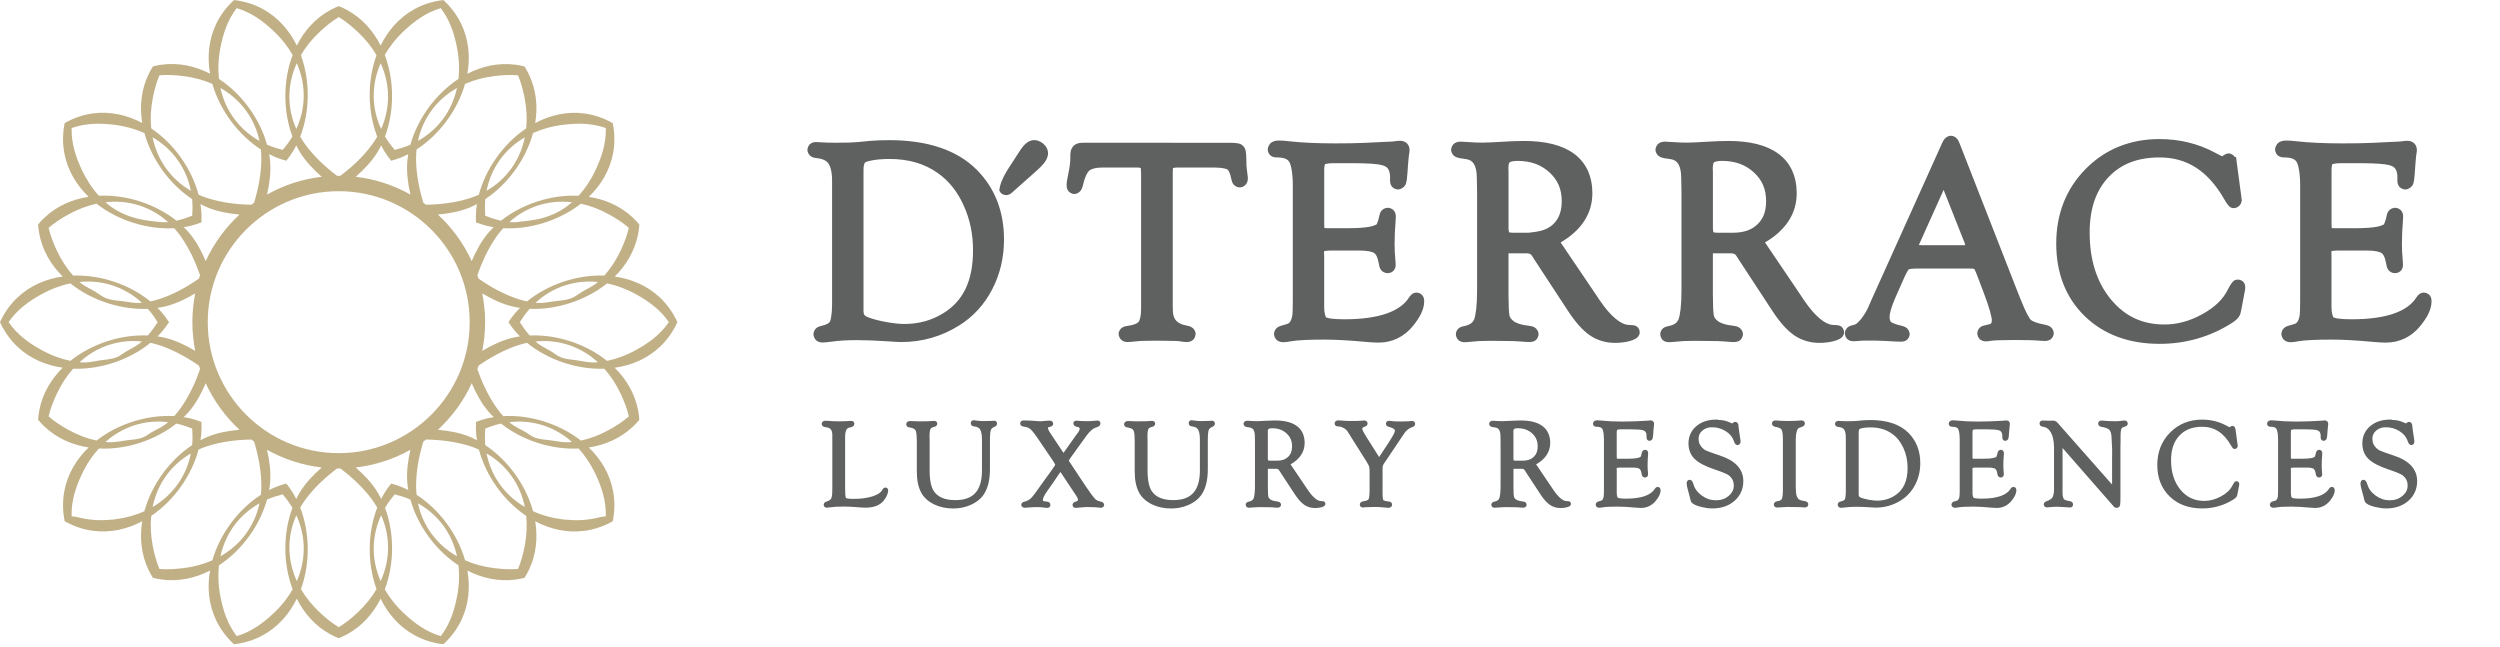
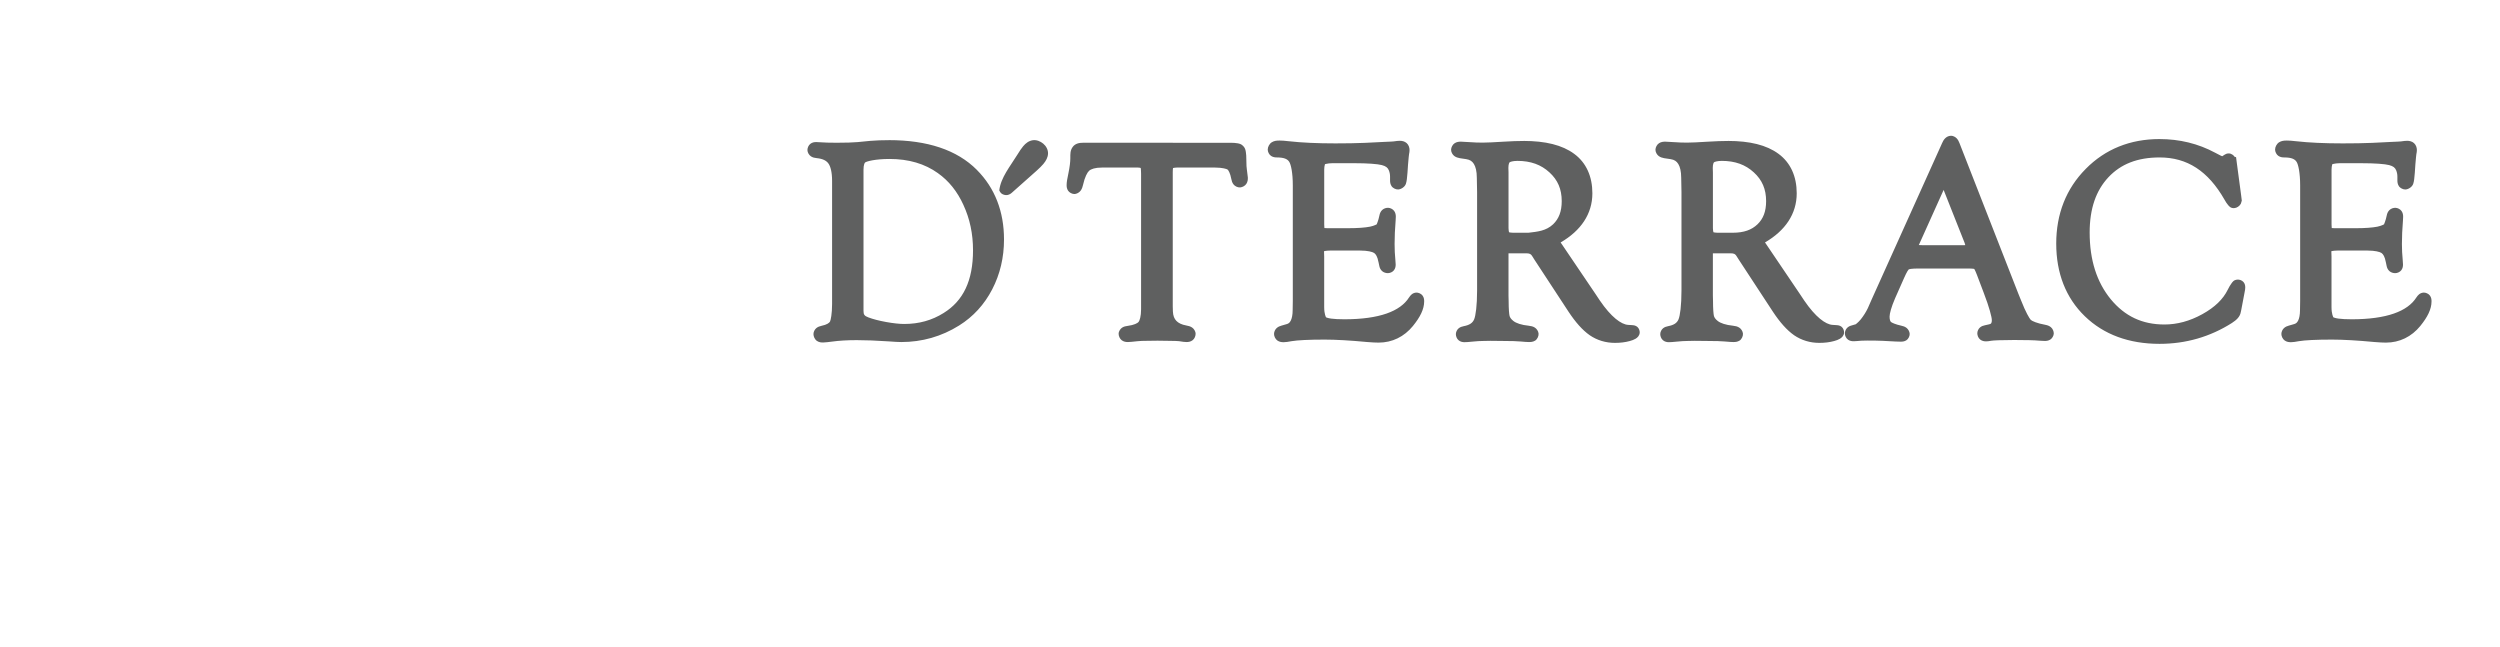
<svg xmlns="http://www.w3.org/2000/svg" width="231.67" height="60" version="1.1" viewBox="0 0 231.67 60" xml:space="preserve">
  <path transform="translate(-13.445 -87.458)" d="m194.23 100.04c-0.219 0-0.418 0.117-0.541 0.244-0.123 0.127-0.201 0.269-0.27 0.429l-6.523 14.477-0.363 0.826c-0.169 0.353-0.385 0.698-0.651 1.034-0.264 0.325-0.502 0.465-0.446 0.448l-0.467 0.138c-0.139 0.041-0.289 0.121-0.401 0.259-0.112 0.138-0.163 0.319-0.163 0.473 0 0.197 0.12 0.452 0.301 0.573 0.181 0.121 0.358 0.138 0.526 0.138 0.086 0 0.123-5e-3 0.244-0.013 0.119-8e-3 0.286-0.021 0.497-0.038h2e-3c0.117-7e-3 0.3-0.011 0.539-0.011 0.528 0 0.991 8e-3 1.388 0.025l1.216 0.064h2e-3c0.198 8e-3 0.344 0.013 0.452 0.013h2e-3c0.17 0 0.338-0.012 0.524-0.125 0.186-0.113 0.326-0.394 0.314-0.603-0.012-0.208-0.137-0.427-0.291-0.547-0.152-0.118-0.313-0.17-0.482-0.204-0.545-0.118-0.882-0.279-0.959-0.344-0.061-0.058-0.132-0.187-0.132-0.501 0-0.27 0.157-0.883 0.518-1.712l0.825-1.863c0.122-0.276 0.229-0.49 0.314-0.632 0.085-0.142 0.169-0.208 0.121-0.176-0.051 0.034 0.039-0.017 0.2-0.038 0.162-0.021 0.398-0.034 0.698-0.034h4.604c0.218 3.4e-4 0.392 0.01 0.499 0.025 0.031 4e-3 0.043 9e-3 0.062 0.015 0.015 0.019 0.028 0.033 0.045 0.066 0.055 0.105 0.129 0.274 0.214 0.495l0.635 1.676v2e-3c0.51 1.32 0.741 2.241 0.741 2.504 0 0.176-0.036 0.259-0.064 0.297-0.028 0.038-0.058 0.066-0.182 0.091l-6e-3 2e-3 -0.388 0.087c-0.154 0.031-0.308 0.08-0.454 0.202-0.146 0.122-0.252 0.345-0.252 0.539 0 0.189 0.083 0.433 0.261 0.577 0.178 0.144 0.377 0.174 0.552 0.174 0.146 0 0.289-0.021 0.475-0.057 0.191-0.033 0.959-0.07 2.128-0.07 1.119 0 1.901 0.022 2.302 0.06l6e-3 2e-3h8e-3c0.249 0.017 0.402 0.026 0.514 0.026 0.165 0 0.335-0.017 0.513-0.125 0.177-0.108 0.315-0.347 0.327-0.547v-4e-3c0.011-0.213-0.103-0.462-0.263-0.596-0.16-0.134-0.332-0.187-0.511-0.221l-4e-3 -2e-3h-2e-3c-0.762-0.136-1.231-0.348-1.35-0.458-0.118-0.116-0.486-0.742-0.874-1.742l-2e-3 -2e-3 -0.278-0.686-5.454-13.953c-0.06-0.159-0.133-0.304-0.255-0.435-0.122-0.131-0.327-0.246-0.541-0.246zm19.332 0.304c-2.714 0-5.031 0.931-6.842 2.769v2e-3c-1.812 1.83-2.729 4.169-2.729 6.914 0 2.742 0.886 5.023 2.648 6.731 1.762 1.708 4.104 2.561 6.924 2.561 2.438 0 4.691-0.649 6.719-1.94l4e-3 -4e-3c0.415-0.271 0.742-0.566 0.811-1.018l-6e-3 0.032 0.051-0.236 0.295-1.558 0.055-0.301 0.015-0.183v-0.023c0-0.149-0.021-0.329-0.163-0.497-0.142-0.168-0.386-0.237-0.554-0.227h-2e-3l-2e-3 2e-3c-0.352 0.025-0.454 0.215-0.569 0.371-0.115 0.155-0.221 0.343-0.339 0.582-0.421 0.856-1.186 1.61-2.351 2.252-1.165 0.643-2.327 0.955-3.51 0.955-2.049 0-3.66-0.757-4.968-2.336-1.3-1.588-1.959-3.628-1.959-6.192 0-2.214 0.588-3.887 1.736-5.114 1.148-1.226 2.691-1.838 4.749-1.838 2.541 0 4.489 1.245 6.012 3.915l2e-3 4e-3c0.109 0.196 0.207 0.349 0.32 0.48 0.113 0.132 0.247 0.324 0.598 0.295h8e-3c0.22-0.022 0.46-0.185 0.565-0.374l0.025-0.045 0.083-0.274-0.051-0.42-0.407-3.049-0.077-0.586-0.097 0.032c-0.102-0.166-0.325-0.35-0.573-0.35-0.195 0-0.278 0.057-0.373 0.108-0.077 0.041-0.157 0.096-0.238 0.153l-0.168-0.074-0.49-0.255c-1.568-0.842-3.294-1.263-5.152-1.263zm-117.74 0.102c-0.62 0-1.194 0.021-1.717 0.064h-2e-3l-1.18 0.115c-0.448 0.04-1.103 0.06-1.95 0.06-0.488 0-0.812-8e-3 -0.849-0.011h-0.008l-1.023-0.051h-0.011c-0.172 0-0.364 0.025-0.543 0.163-0.179 0.137-0.272 0.385-0.272 0.575 0 0.224 0.155 0.476 0.331 0.588 0.174 0.111 0.343 0.144 0.524 0.161 0.581 0.059 0.9 0.235 1.091 0.499 0.191 0.264 0.339 0.794 0.339 1.594v11.423c0 0.91-0.126 1.51-0.193 1.63-0.069 0.124-0.286 0.291-0.791 0.395h-2e-3l-2e-3 2e-3c-0.164 0.035-0.323 0.087-0.473 0.21-0.15 0.123-0.265 0.349-0.265 0.554 0 0.219 0.12 0.5 0.329 0.637 0.207 0.136 0.416 0.149 0.62 0.138h0.004c0.203-0.01 0.454-0.036 0.766-0.079 0.639-0.089 1.405-0.136 2.294-0.136 0.822 0 1.796 0.038 2.92 0.113 0.563 0.043 0.954 0.064 1.205 0.064 1.929 0 3.728-0.514 5.358-1.532 1.307-0.815 2.337-1.942 3.067-3.349 0.73-1.407 1.095-2.957 1.095-4.626 0-2.582-0.844-4.765-2.515-6.445v-2e-3c-1.848-1.857-4.597-2.756-8.147-2.756zm13.321 9e-3c-0.356 0.051-0.647 0.271-0.883 0.554-0.16 0.192-0.332 0.445-0.535 0.777-0.675 1.097-1.542 2.126-1.679 3.315 0.045 0.108 0.107 0.209 0.187 0.276 0.139 0.116 0.37 0.188 0.564 0.153 0.192-0.035 0.328-0.132 0.439-0.235l2.266-2.014 2e-3 -2e-3c0.27-0.245 0.479-0.449 0.634-0.634v-2e-3c0.241-0.289 0.411-0.596 0.425-0.949 0.015-0.354-0.173-0.699-0.439-0.921-0.273-0.228-0.624-0.371-0.98-0.32zm22.836 0.028c-0.241 0-0.467 0.025-0.685 0.161-0.218 0.136-0.371 0.429-0.371 0.677 0 0.204 0.125 0.465 0.31 0.586 0.185 0.121 0.365 0.14 0.541 0.14 0.681 0 0.988 0.162 1.139 0.405l2e-3 6e-3 4e-3 4e-3c0.153 0.234 0.327 0.999 0.327 2.173v10.721l-0.013 0.825v4e-3c0 0.459-0.075 0.787-0.176 0.983-0.101 0.196-0.2 0.276-0.384 0.327h-2e-3l-0.477 0.138c-0.157 0.042-0.311 0.105-0.45 0.233-0.139 0.128-0.238 0.344-0.238 0.539 0 0.21 0.12 0.477 0.312 0.609 0.192 0.132 0.388 0.155 0.579 0.155 0.197 0 0.414-0.036 0.739-0.096 0.546-0.091 1.585-0.146 3.054-0.146 1.034 0 2.36 0.076 3.966 0.227h6e-3c0.422 0.035 0.761 0.053 1.029 0.053h2e-3c1.264 0 2.372-0.542 3.192-1.549v-2e-3c0.654-0.806 1.034-1.54 1.034-2.271 0-0.168-0.016-0.346-0.144-0.53-0.127-0.184-0.399-0.295-0.596-0.284h-8e-3l-8e-3 2e-3c-0.325 0.029-0.512 0.244-0.643 0.446l-4e-3 4e-3c-0.811 1.281-2.748 2.022-6.001 2.022-0.511 0-0.918-0.023-1.212-0.062-0.291-0.039-0.468-0.113-0.478-0.119-5e-3 -6e-3 -0.172-0.288-0.172-0.946v-4.679l-0.013-0.41c0-0.159 0.017-0.122-0.023-0.093-0.02 0.014 0.205-0.059 0.579-0.059h2.805c0.683 0 1.124 0.119 1.28 0.223 0.152 0.101 0.312 0.344 0.401 0.838l4e-3 9e-3 0.074 0.348c0.03 0.166 0.107 0.351 0.261 0.486s0.36 0.189 0.533 0.189c0.187 0 0.431-0.094 0.565-0.27 0.134-0.177 0.159-0.362 0.159-0.53 0-0.112-0.011-0.24-0.028-0.416-0.049-0.491-0.072-0.988-0.072-1.488 0-0.661 0.032-1.397 0.098-2.207v-8e-3c9e-3 -0.132 0.015-0.228 0.015-0.31 0-0.169-0.025-0.353-0.149-0.53-0.124-0.177-0.36-0.287-0.55-0.297-0.186-9e-3 -0.415 0.059-0.565 0.204-0.151 0.145-0.218 0.321-0.252 0.488v2e-3c-0.104 0.53-0.272 0.856-0.255 0.838 0.012-0.013-0.209 0.131-0.62 0.216-0.464 0.091-1.143 0.142-2.012 0.142h-1.954c-0.121 0-0.191-8e-3 -0.261-0.015-8e-3 -0.083-0.017-0.179-0.017-0.325v-5.101c0-0.394 0.118-0.544 0.055-0.492l0.012-0.012c-0.054 0.048 0.211-0.079 0.694-0.079h1.991c1.296 0 2.194 0.073 2.583 0.174 0.389 0.101 0.551 0.245 0.651 0.48 0.077 0.187 0.115 0.377 0.115 0.586v0.331c0 0.181 0.015 0.36 0.136 0.55 0.121 0.191 0.403 0.325 0.615 0.314h4e-3c0.273-0.016 0.608-0.232 0.707-0.511l2e-3 -6e-3 2e-3 -4e-3c0.086-0.259 0.106-0.537 0.149-1.038v-6e-3l0.051-0.749c0.042-0.554 0.089-0.929 0.093-0.949v-2e-3c0.03-0.139 0.047-0.262 0.047-0.391 0-0.214-0.079-0.474-0.269-0.641-0.19-0.167-0.423-0.212-0.634-0.212-0.16 0-0.339 0.021-0.579 0.057h-4e-3c-0.025 4e-3 -0.362 0.029-0.857 0.045h-4e-3l-1.802 0.089c-0.786 0.034-1.694 0.049-2.721 0.049-1.686 0-3.124-0.066-4.308-0.199h-4e-3c-0.365-0.043-0.661-0.066-0.904-0.066zm93.347 0c-0.241 0-0.465 0.025-0.683 0.161-0.218 0.136-0.371 0.429-0.371 0.677 0 0.204 0.125 0.465 0.31 0.586 0.185 0.121 0.365 0.14 0.541 0.14 0.681 0 0.986 0.162 1.137 0.405l4e-3 6e-3 4e-3 4e-3c0.153 0.234 0.327 0.999 0.327 2.173v10.721l-0.013 0.825v4e-3c0 0.459-0.073 0.787-0.174 0.983-0.101 0.196-0.201 0.276-0.386 0.327h-2e-3l-0.477 0.138c-0.157 0.042-0.312 0.105-0.45 0.233-0.139 0.128-0.238 0.344-0.238 0.539 0 0.21 0.12 0.477 0.312 0.609 0.192 0.132 0.388 0.155 0.579 0.155 0.197 0 0.414-0.036 0.739-0.096 0.546-0.091 1.587-0.146 3.056-0.146 1.034 0 2.358 0.076 3.964 0.227h6e-3c0.422 0.035 0.763 0.053 1.031 0.053 1.264 0 2.374-0.542 3.194-1.549v-2e-3c0.654-0.806 1.034-1.54 1.034-2.271 0-0.168-0.016-0.346-0.144-0.53-0.127-0.184-0.399-0.295-0.596-0.284h-0.01l-8e-3 2e-3c-0.325 0.029-0.512 0.244-0.643 0.446l-4e-3 4e-3c-0.811 1.281-2.746 2.022-5.999 2.022-0.511 0-0.92-0.023-1.214-0.062-0.291-0.039-0.466-0.113-0.477-0.119-5e-3 -6e-3 -0.174-0.288-0.174-0.946v-4.679l-0.013-0.41c0-0.159 0.017-0.122-0.023-0.093-0.019 0.014 0.207-0.059 0.581-0.059h2.805c0.683 0 1.124 0.119 1.28 0.223 0.152 0.102 0.312 0.344 0.401 0.838l2e-3 8e-3 0.074 0.35c0.03 0.166 0.107 0.351 0.261 0.486 0.154 0.135 0.36 0.189 0.533 0.189 0.187 0 0.431-0.094 0.565-0.27 0.134-0.177 0.159-0.362 0.159-0.53 0-0.112-9e-3 -0.24-0.026-0.416-0.049-0.491-0.074-0.988-0.074-1.488 0-0.661 0.032-1.397 0.098-2.207v-8e-3c9e-3 -0.132 0.015-0.228 0.015-0.31 0-0.169-0.025-0.353-0.149-0.53-0.124-0.177-0.36-0.287-0.55-0.297-0.186-9e-3 -0.415 0.059-0.565 0.204-0.151 0.145-0.218 0.321-0.252 0.488v2e-3c-0.104 0.53-0.272 0.856-0.255 0.838 0.012-0.013-0.207 0.131-0.618 0.216-0.464 0.091-1.143 0.142-2.012 0.142h-1.955c-0.121 0-0.191-8e-3 -0.261-0.015-8e-3 -0.083-0.017-0.179-0.017-0.325v-5.101c0-0.394 0.118-0.544 0.055-0.492l0.012-0.012c-0.054 0.048 0.211-0.079 0.694-0.079h1.991c1.296 0 2.194 0.073 2.583 0.174 0.389 0.101 0.551 0.245 0.651 0.48 0.077 0.187 0.115 0.377 0.115 0.586v0.331c0 0.181 0.015 0.36 0.136 0.55 0.121 0.191 0.403 0.325 0.615 0.314h4e-3c0.273-0.016 0.608-0.232 0.707-0.511l2e-3 -6e-3 2e-3 -4e-3c0.086-0.259 0.106-0.537 0.149-1.038v-6e-3l0.051-0.749v-4e-3c0.042-0.55 0.087-0.926 0.091-0.946v-2e-3c0.03-0.139 0.049-0.262 0.049-0.391 0-0.214-0.079-0.474-0.269-0.641-0.19-0.167-0.423-0.212-0.634-0.212-0.16 0-0.339 0.021-0.579 0.057h-4e-3c-0.025 4e-3 -0.362 0.029-0.857 0.045h-4e-3l-1.802 0.089c-0.786 0.034-1.694 0.049-2.721 0.049-1.686 0-3.124-0.066-4.308-0.199h-4e-3c-0.365-0.043-0.663-0.066-0.906-0.066zm-70.696 0.038c-0.529 0-1.135 0.021-1.819 0.064-0.935 0.059-1.598 0.089-1.963 0.089-0.439 0-0.804-0.014-1.089-0.038h-0.01c-0.526-0.034-0.771-0.051-0.919-0.051-0.194 0-0.382 0.018-0.577 0.138-0.195 0.12-0.339 0.393-0.339 0.613 0 0.22 0.134 0.456 0.295 0.577 0.161 0.12 0.328 0.169 0.507 0.202l8e-3 2e-3 0.598 0.089c0.349 0.058 0.544 0.189 0.705 0.446 0.161 0.258 0.272 0.681 0.272 1.284v6e-3l0.025 1.318v9.108c0 1.405-0.132 2.355-0.276 2.689-0.142 0.322-0.402 0.522-0.978 0.63l-4e-3 2e-3h-2e-3c-0.151 0.03-0.301 0.075-0.446 0.191-0.145 0.116-0.261 0.339-0.261 0.537 0 0.185 0.077 0.424 0.252 0.571 0.175 0.147 0.377 0.18 0.55 0.18 0.17 1e-5 0.398-0.018 0.734-0.053 0.394-0.041 0.727-0.06 0.991-0.06h6e-3l0.656-0.013 1.214 0.013h2e-3c0.72 0 1.252 0.017 1.566 0.047h4e-3c0.385 0.034 0.626 0.053 0.791 0.053 0.194 0 0.379-0.011 0.579-0.132 0.197-0.119 0.337-0.42 0.32-0.643-0.017-0.228-0.175-0.458-0.348-0.565-0.176-0.11-0.353-0.147-0.547-0.168l-4e-3 -2e-3h-2e-3c-0.709-0.071-1.184-0.244-1.435-0.443l-2e-3 -2e-3c-0.209-0.163-0.306-0.313-0.35-0.46-0.043-0.176-0.087-0.661-0.087-1.367v-8e-3l-0.013-0.507v-3.926h1.636c0.334 0 0.45 0.07 0.573 0.28l4e-3 8e-3 0.183 0.291 3.162 4.826c0.647 0.979 1.29 1.709 1.965 2.184l6e-3 2e-3 2e-3 4e-3c0.687 0.467 1.479 0.705 2.328 0.705h4e-3c0.5 0 0.958-0.054 1.373-0.17 0.209-0.057 0.381-0.118 0.541-0.214 0.16-0.096 0.361-0.269 0.382-0.562 0.012-0.166-0.066-0.407-0.221-0.535-0.156-0.129-0.314-0.151-0.448-0.159v-2e-3l-0.403-0.025c-0.646-0.042-1.576-0.723-2.623-2.26l-0.407-0.611-3.226-4.768c1.876-1.091 2.941-2.64 2.941-4.556 0-1.556-0.569-2.833-1.681-3.652-1.112-0.826-2.686-1.199-4.692-1.199zm18.94 0c-0.529 0-1.137 0.021-1.821 0.064-0.935 0.059-1.597 0.089-1.961 0.089-0.439 0-0.804-0.014-1.089-0.038h-0.01c-0.526-0.034-0.771-0.051-0.919-0.051-0.194 0-0.384 0.018-0.579 0.138-0.195 0.12-0.339 0.393-0.339 0.613 0 0.22 0.136 0.456 0.297 0.577 0.161 0.12 0.326 0.169 0.505 0.202l0.01 2e-3 0.598 0.089c0.35 0.058 0.544 0.189 0.705 0.446 0.161 0.258 0.272 0.681 0.272 1.284v6e-3l0.025 1.318v9.108c0 1.405-0.132 2.355-0.276 2.689-0.142 0.322-0.402 0.522-0.978 0.63l-4e-3 2e-3h-2e-3c-0.151 0.03-0.301 0.075-0.446 0.191-0.145 0.116-0.261 0.339-0.261 0.537 0 0.185 0.077 0.424 0.252 0.571 0.175 0.147 0.377 0.18 0.55 0.18 0.17 0 0.398-0.018 0.734-0.053 0.394-0.041 0.727-0.06 0.991-0.06h4e-3l0.658-0.013 1.212 0.013h4e-3c0.72 0 1.252 0.017 1.566 0.047h4e-3c0.385 0.034 0.626 0.053 0.791 0.053 0.194 0 0.379-0.011 0.579-0.132 0.197-0.119 0.337-0.42 0.32-0.643-0.017-0.228-0.175-0.458-0.348-0.565-0.176-0.11-0.353-0.147-0.547-0.168l-4e-3 -2e-3h-2e-3c-0.709-0.071-1.186-0.244-1.437-0.443v-2e-3h-2e-3c-0.209-0.163-0.306-0.313-0.35-0.46-0.043-0.176-0.085-0.661-0.085-1.367v-8e-3l-0.013-0.507v-3.926h1.636c0.334 0 0.448 0.07 0.571 0.28l4e-3 8e-3 0.185 0.291 3.162 4.826c0.647 0.979 1.29 1.709 1.965 2.184l4e-3 2e-3 4e-3 4e-3c0.687 0.467 1.479 0.705 2.328 0.705h4e-3c0.5 0 0.958-0.054 1.373-0.17 0.209-0.057 0.381-0.118 0.541-0.214 0.16-0.096 0.361-0.269 0.382-0.562 0.012-0.166-0.066-0.407-0.221-0.535-0.156-0.129-0.314-0.151-0.448-0.159v-2e-3l-0.403-0.025c-0.646-0.042-1.576-0.723-2.623-2.26l-0.407-0.611-3.226-4.77c1.875-1.091 2.939-2.638 2.939-4.554 0-1.556-0.569-2.833-1.681-3.652-1.112-0.826-2.684-1.199-4.69-1.199zm-59.759 0.165c-0.359 0-0.727 0.069-0.961 0.388l-2e-3 2e-3 -2e-3 4e-3c-0.23 0.323-0.217 0.618-0.217 1.042 0 0.346-0.058 0.822-0.18 1.409-0.104 0.486-0.163 0.808-0.163 1.078 0 0.166 0.02 0.344 0.138 0.52 0.118 0.176 0.356 0.296 0.548 0.306 0.252 0.014 0.502-0.151 0.62-0.318 0.118-0.166 0.173-0.339 0.219-0.539v-4e-3c0.159-0.713 0.39-1.141 0.56-1.292 0.182-0.162 0.557-0.297 1.176-0.297h3.362c0.115 0 0.184 0.022 0.238 0.036 0.012 0.046 0.026 0.093 0.026 0.191v9e-3l0.013 0.331v12.567c0 0.656-0.132 1.049-0.233 1.174-0.1 0.116-0.418 0.286-1.008 0.363-0.176 0.021-0.337 0.054-0.503 0.155-0.168 0.102-0.337 0.345-0.337 0.579 0 0.203 0.106 0.464 0.293 0.601 0.188 0.138 0.385 0.163 0.571 0.163 0.181 0 0.416-0.029 0.9-0.079 0.222-0.023 0.508-0.034 0.851-0.034h4e-3l0.985-0.013 0.925 0.013h4e-3c0.594 0 0.998 0.021 1.067 0.032 0.32 0.052 0.514 0.081 0.696 0.081 0.182 0 0.385-0.031 0.567-0.174 0.183-0.143 0.272-0.394 0.272-0.59 0-0.238-0.164-0.476-0.329-0.584s-0.331-0.152-0.516-0.183c-0.461-0.081-0.756-0.237-0.944-0.437-0.188-0.2-0.298-0.462-0.316-0.87l-0.013-0.482v-12.431c0-0.169 0.011-0.292 0.025-0.373 0.065-0.016 0.179-0.045 0.34-0.045h3.573c0.665 7.8e-4 1.071 0.132 1.137 0.182l4e-3 4e-3 6e-3 2e-3c0.063 0.046 0.24 0.318 0.34 0.864v2e-3c0.034 0.179 0.082 0.347 0.208 0.509 0.126 0.162 0.379 0.29 0.6 0.278h8e-3l0.01-2e-3c0.202-0.018 0.443-0.139 0.567-0.329 0.124-0.19 0.146-0.389 0.14-0.575v-0.016c-0.01-0.156-0.038-0.367-0.081-0.66l-4e-3 -0.018c-0.031-0.166-0.055-0.517-0.055-1.002 0-0.266-0.013-0.487-0.045-0.681-0.032-0.19-0.062-0.367-0.244-0.554-0.18-0.191-0.357-0.224-0.541-0.257-0.186-0.034-0.395-0.045-0.645-0.045zm-17.949 1.502c1.798 0 3.28 0.443 4.503 1.318v2e-3c1.001 0.709 1.785 1.681 2.364 2.952v4e-3c0.587 1.27 0.883 2.659 0.883 4.187 0 2.819-0.902 4.681-2.718 5.808l-2e-3 2e-3c-1.082 0.679-2.283 1.017-3.648 1.018-0.44 0-1.008-0.06-1.691-0.183-0.674-0.123-1.22-0.268-1.628-0.422-0.384-0.145-0.461-0.258-0.461-0.613v-13.085c0-0.457 0.113-0.634 0.142-0.656l2e-3 -2e-3 0.004-2e-3c0.138-0.109 0.948-0.327 2.251-0.327zm58.194 0.178c1.241 0 2.2 0.354 2.971 1.065l2e-3 2e-3c0.77 0.703 1.137 1.55 1.137 2.663 0 0.961-0.268 1.638-0.802 2.15-0.656 0.613-1.437 0.679-2.279 0.779h-1.435c-0.169-2.8e-4 -0.292-0.028-0.367-0.045-0.018-0.077-0.047-0.208-0.047-0.384v-5.161l-0.013-0.414c6.8e-4 -0.359 0.088-0.498 0.112-0.518v-2e-3c0.04-0.035 0.278-0.134 0.722-0.134zm18.94 0c1.241 0 2.2 0.354 2.971 1.065l2e-3 2e-3c0.77 0.703 1.137 1.55 1.137 2.663 0 0.961-0.268 1.638-0.802 2.15-0.533 0.512-1.259 0.779-2.279 0.779h-1.435c-0.168-3.5e-4 -0.292-0.028-0.367-0.045-0.018-0.077-0.047-0.208-0.047-0.384v-5.161l-0.013-0.414c6.5e-4 -0.359 0.088-0.498 0.112-0.518v-2e-3c0.04-0.035 0.278-0.134 0.722-0.134zm-53.815 0.605 8e-3 9e-3 8e-3 8e-3c-0.015-0.013-3e-3 2e-3 -0.011-6e-3 -8e-3 -8e-3 9e-3 7.1e-4 -4e-3 -0.011zm74.375 2.086 1.952 4.925 0.053 0.187c-0.042 6e-3 -0.034 0.011-0.1 0.011h-3.824l-0.344-0.013h-8e-3c-0.022 0-0.01-8.3e-4 -0.028-2e-3 0.018-0.061 8e-3 -0.02 0.049-0.11l2e-3 -2e-3z" color="#000000" fill="#5f6060" />
-   <path transform="translate(-13.445 -87.458)" d="m172.48 126.34c-0.735 0-1.358 0.202-1.84 0.609-0.479 0.407-0.728 0.955-0.728 1.598 0 0.574 0.19 1.064 0.564 1.433 0.377 0.368 0.979 0.68 1.815 0.963 0.396 0.133 0.713 0.25 0.947 0.35 0.234 0.1 0.39 0.189 0.443 0.235v2e-3c0.295 0.255 0.431 0.545 0.431 0.912 0 0.383-0.149 0.692-0.475 0.966-0.321 0.274-0.707 0.41-1.186 0.41-0.469 0-0.896-0.142-1.301-0.435-0.405-0.293-0.66-0.644-0.783-1.067-0.029-0.098-0.059-0.179-0.104-0.248-0.045-0.069-0.12-0.142-0.227-0.148-0.079-4e-3 -0.183 0.04-0.233 0.112-0.05 0.072-0.057 0.145-0.057 0.219 0 0.179 0.054 0.418 0.151 0.756v2e-3c0.085 0.306 0.132 0.485 0.136 0.501 0.044 0.205 0.072 0.326 0.11 0.414v6e-3c0.041 0.089 0.11 0.153 0.193 0.208 0.189 0.128 0.454 0.224 0.806 0.308 0.355 0.084 0.684 0.127 0.985 0.127 0.822 0 1.515-0.233 2.052-0.704 0.538-0.47 0.815-1.096 0.815-1.831 0-0.55-0.19-1.039-0.56-1.435-0.37-0.397-0.911-0.704-1.615-0.934-0.702-0.233-1.15-0.398-1.307-0.475-0.151-0.075-0.295-0.198-0.435-0.374-0.151-0.196-0.227-0.424-0.227-0.704 0-0.309 0.107-0.545 0.342-0.751 0.24-0.21 0.528-0.314 0.895-0.314 0.475 0 0.897 0.12 1.278 0.363 0.385 0.243 0.627 0.539 0.747 0.9 0.032 0.097 0.066 0.176 0.11 0.242 0.044 0.066 0.114 0.142 0.229 0.142 0.081 0 0.18-0.045 0.229-0.117 0.049-0.072 0.059-0.148 0.059-0.225 0-0.065-0.011-0.129-0.03-0.253l-0.089-0.573c-0.048-0.31-0.07-0.517-0.07-0.537 0-0.107-9e-3 -0.197-0.053-0.284-0.044-0.086-0.159-0.16-0.261-0.157-0.052 6.6e-4 -0.123 0.014-0.176 0.07l-0.066 0.057c-0.023 0.019-0.029 0.017-0.026 0.017-9e-3 0-0.016-1e-3 -0.03-8e-3l-4e-3 -2e-3 -0.386-0.161c-0.254-0.106-0.569-0.141-0.902-0.157v-0.028zm62.443 0c-0.735 0-1.358 0.202-1.84 0.609-0.479 0.407-0.726 0.955-0.726 1.598 0 0.574 0.188 1.064 0.562 1.433 0.376 0.368 0.979 0.68 1.815 0.963 0.396 0.133 0.713 0.25 0.947 0.35 0.234 0.1 0.39 0.189 0.443 0.235v2e-3c0.295 0.255 0.431 0.545 0.431 0.912 0 0.383-0.149 0.692-0.475 0.966-0.321 0.274-0.707 0.41-1.186 0.41-0.469 0-0.898-0.142-1.303-0.435-0.405-0.293-0.658-0.644-0.781-1.067-0.029-0.098-0.061-0.179-0.106-0.248-0.045-0.069-0.12-0.142-0.227-0.148-0.079-4e-3 -0.181 0.04-0.231 0.112-0.05 0.072-0.059 0.145-0.059 0.219 0 0.179 0.054 0.418 0.151 0.756v2e-3c0.085 0.306 0.134 0.485 0.138 0.501 0.044 0.205 0.07 0.326 0.108 0.414v6e-3c0.041 0.089 0.112 0.153 0.195 0.208 0.189 0.128 0.454 0.224 0.806 0.308 0.355 0.084 0.684 0.127 0.985 0.127 0.822 0 1.514-0.233 2.052-0.704 0.537-0.47 0.815-1.096 0.815-1.831 0-0.55-0.19-1.039-0.56-1.435s-0.911-0.704-1.615-0.934c-0.703-0.233-1.152-0.398-1.309-0.475-0.151-0.076-0.297-0.198-0.437-0.374v-2e-3c-0.151-0.196-0.225-0.422-0.225-0.702 0-0.309 0.107-0.545 0.342-0.751 0.24-0.21 0.529-0.314 0.896-0.314 0.475 0 0.895 0.12 1.277 0.363 0.385 0.243 0.627 0.539 0.747 0.9 0.032 0.097 0.066 0.176 0.11 0.242 0.044 0.066 0.116 0.142 0.231 0.142 0.081 0 0.178-0.045 0.227-0.117 0.049-0.072 0.059-0.148 0.059-0.225 0-0.065-0.011-0.129-0.03-0.253l-0.089-0.573c-0.048-0.31-0.07-0.517-0.07-0.537 0-0.107-8e-3 -0.197-0.053-0.284-0.044-0.086-0.157-0.159-0.259-0.157-0.052 6.6e-4 -0.125 0.014-0.178 0.07l-0.068 0.059c-0.018 0.014-0.025 0.015-0.023 0.015-9e-3 0-0.016-1e-3 -0.03-8e-3l-4e-3 -2e-3 -0.384-0.161c-0.254-0.106-0.571-0.141-0.904-0.157v-0.028zm-17.414 2e-3c-1.18 0-2.183 0.403-2.969 1.201-0.787 0.794-1.184 1.807-1.184 3.001 0 1.193 0.384 2.179 1.148 2.92 0.764 0.74 1.777 1.11 3.005 1.11 1.061 0 2.041-0.282 2.924-0.843v-2e-3c0.178-0.116 0.309-0.238 0.337-0.416l0.019-0.093 0.131-0.681 0.023-0.13 8e-3 -0.077v-8e-3c0-0.06-0.01-0.129-0.062-0.191-0.053-0.062-0.143-0.087-0.208-0.083-0.128 9e-3 -0.17 0.081-0.217 0.146-0.048 0.065-0.093 0.146-0.144 0.25-0.189 0.385-0.532 0.72-1.048 1.004-0.516 0.285-1.034 0.426-1.56 0.426-0.91 0-1.63-0.339-2.211-1.04-0.577-0.704-0.868-1.609-0.868-2.74 0-0.978 0.26-1.725 0.772-2.271 0.512-0.547 1.202-0.819 2.112-0.819 1.129 0 2.001 0.558 2.674 1.738 0.048 0.085 0.088 0.152 0.134 0.206 0.046 0.054 0.1 0.124 0.227 0.113h4e-3c0.084-8e-3 0.173-0.069 0.214-0.142l0.01-0.017 0.032-0.106-0.021-0.176-0.178-1.337-0.013-0.093-0.017-8e-3c-0.01-0.039-0.014-0.081-0.034-0.117-0.037-0.067-0.124-0.14-0.221-0.14-0.071 0-0.105 0.021-0.144 0.042-0.037 0.02-0.076 0.045-0.119 0.076l-0.021-6e-3 -0.077-0.034-0.216-0.113c-0.681-0.366-1.431-0.548-2.239-0.548zm-30.747 0.043c-0.271 0-0.521 9e-3 -0.749 0.028h-2e-3l-0.518 0.051c-0.199 0.018-0.486 0.026-0.857 0.026-0.214 0-0.353-4e-3 -0.374-6e-3h-4e-3l-0.446-0.023h-4e-3c-0.07 0-0.144 0.012-0.212 0.064-0.067 0.052-0.102 0.144-0.102 0.217 0 0.085 0.055 0.178 0.123 0.221 0.067 0.043 0.136 0.057 0.212 0.064h2e-3c0.261 0.027 0.413 0.109 0.505 0.236 0.092 0.128 0.157 0.369 0.157 0.724v5.006c0 0.401-0.051 0.667-0.089 0.736-0.039 0.07-0.149 0.148-0.376 0.195-0.068 0.015-0.131 0.036-0.189 0.083-0.058 0.047-0.1 0.132-0.1 0.21 0 0.086 0.045 0.192 0.125 0.244 0.08 0.052 0.165 0.06 0.25 0.055 0.086-4e-3 0.193-0.017 0.329-0.036 0.283-0.039 0.621-0.059 1.012-0.059 0.362 0 0.791 0.016 1.284 0.049 0.246 0.019 0.417 0.028 0.524 0.028 0.838 0 1.618-0.223 2.326-0.666 0.567-0.353 1.013-0.84 1.329-1.45 0.317-0.611 0.475-1.283 0.475-2.008 0-1.123-0.365-2.069-1.089-2.797-0.8-0.804-1.991-1.195-3.54-1.195zm-83.068 0.013c-0.068-3e-3 -0.154 0.017-0.214 0.079-0.059 0.062-0.076 0.142-0.076 0.208 0 0.078 0.043 0.169 0.108 0.217 0.064 0.049 0.134 0.064 0.206 0.072v2e-3c0.284 0.026 0.449 0.119 0.552 0.282v2e-3c0.102 0.159 0.172 0.468 0.172 0.915v2.886c0 0.947-0.212 1.629-0.611 2.073v2e-3c-0.399 0.44-1.004 0.666-1.855 0.666-0.953 0-1.589-0.269-1.971-0.796v-2e-3c-0.26-0.357-0.412-1.007-0.412-1.946v-2.807l-0.011-0.365v-2e-3c1.22e-4 -0.347 0.044-0.582 0.087-0.666 0.046-0.087 0.134-0.153 0.314-0.195l0.006-2e-3c0.073-0.014 0.14-0.036 0.2-0.083 0.062-0.049 0.11-0.138 0.11-0.221 0-0.07-0.039-0.161-0.104-0.206-0.065-0.045-0.131-0.051-0.193-0.051-0.064 0-0.158 6e-3 -0.297 0.017-0.162 0.015-0.271 0.021-0.297 0.021h-0.424l-0.427 6e-3c-0.07 0-0.192-6e-3 -0.361-0.017h-0.006c-0.165-7e-3 -0.294-0.011-0.391-0.011-0.088 0-0.169 0.011-0.248 0.06-0.078 0.05-0.132 0.155-0.132 0.244 0 0.076 0.042 0.163 0.102 0.21 0.06 0.047 0.126 0.064 0.193 0.074 0.307 0.045 0.478 0.139 0.543 0.231l4e-3 4e-3c0.068 0.09 0.132 0.336 0.132 0.717v2e-3l0.011 0.318v2.824c0 0.794 0.134 1.451 0.416 1.967 0.252 0.452 0.653 0.81 1.182 1.067 0.529 0.257 1.123 0.384 1.776 0.384 0.563 0 1.094-0.106 1.591-0.32 0.5-0.217 0.894-0.511 1.171-0.883 0.434-0.586 0.641-1.403 0.641-2.438v-2.754c0-0.455 0.04-0.767 0.087-0.883 0.046-0.116 0.147-0.214 0.346-0.295h2e-3l4e-3 -2e-3c0.055-0.023 0.105-0.053 0.148-0.102 0.043-0.049 0.072-0.12 0.072-0.187 0-0.063-0.021-0.141-0.079-0.197-0.059-0.056-0.135-0.072-0.197-0.072-0.052 0-0.128 6e-3 -0.259 0.017h-6e-3c-0.069 8e-3 -0.333 0.015-0.747 0.015-0.19 0-0.35-0.01-0.478-0.03h-4e-3c-0.158-0.026-0.278-0.043-0.373-0.047zm20.19 0c-0.067-2e-3 -0.152 0.019-0.21 0.079-0.059 0.062-0.074 0.142-0.074 0.208 0 0.078 0.042 0.169 0.106 0.217 0.065 0.049 0.134 0.064 0.206 0.072v2e-3c0.284 0.026 0.449 0.119 0.552 0.282v2e-3c0.102 0.159 0.172 0.468 0.172 0.915v2.882c0 0.95-0.211 1.633-0.611 2.076v2e-3c-0.399 0.44-1.004 0.666-1.855 0.666-0.953 0-1.589-0.269-1.971-0.796v-2e-3c-0.26-0.357-0.412-1.007-0.412-1.946v-2.807l-0.011-0.365v-2e-3c1.2e-4 -0.347 0.044-0.58 0.087-0.664 0.046-0.087 0.134-0.155 0.314-0.197l6e-3 -2e-3c0.073-0.014 0.14-0.036 0.2-0.083 0.063-0.049 0.11-0.138 0.11-0.221 0-0.07-0.039-0.161-0.104-0.206-0.065-0.045-0.131-0.051-0.193-0.051-0.064 0-0.158 6e-3 -0.297 0.017-0.162 0.015-0.271 0.021-0.297 0.021h-0.424l-0.427 6e-3c-0.07 0-0.192-6e-3 -0.361-0.017h-8e-3c-0.165-7e-3 -0.294-0.011-0.391-0.011-0.088 0-0.169 0.011-0.248 0.06-0.078 0.05-0.132 0.155-0.132 0.244 0 0.076 0.042 0.163 0.102 0.21 0.06 0.047 0.126 0.064 0.193 0.074 0.307 0.045 0.478 0.139 0.543 0.231v2e-3l4e-3 2e-3c0.068 0.09 0.132 0.336 0.132 0.717v2e-3l0.011 0.318v2.824c0 0.794 0.134 1.451 0.416 1.967 0.252 0.452 0.651 0.81 1.18 1.067 0.529 0.257 1.123 0.384 1.776 0.384 0.563 0 1.096-0.106 1.592-0.32 0.5-0.217 0.894-0.511 1.171-0.883 0.434-0.586 0.639-1.403 0.639-2.438v-2.754c0-0.455 0.04-0.767 0.087-0.883 0.046-0.116 0.148-0.214 0.346-0.295l4e-3 -2e-3c0.054-0.023 0.105-0.053 0.148-0.102 0.042-0.049 0.072-0.12 0.072-0.187 0-0.063-0.021-0.141-0.079-0.197-0.059-0.056-0.135-0.072-0.197-0.072-0.052 0-0.126 6e-3 -0.257 0.017h-8e-3c-0.069 8e-3 -0.333 0.015-0.747 0.015-0.19 0-0.35-0.01-0.478-0.03h-2e-3c-0.155-0.026-0.275-0.043-0.369-0.047zm37.595 6e-3c-0.1 3e-4 -0.191 0.012-0.274 0.064-0.085 0.053-0.142 0.164-0.142 0.261 0 0.078 0.047 0.175 0.117 0.221 0.07 0.046 0.141 0.055 0.214 0.055 0.306 0 0.459 0.074 0.535 0.197v4e-3c0.077 0.118 0.149 0.458 0.149 0.976v4.7l-6e-3 0.361v2e-3c0 0.206-0.033 0.355-0.081 0.45-0.049 0.095-0.103 0.139-0.195 0.165l-0.21 0.06c-0.065 0.017-0.125 0.043-0.178 0.093-0.053 0.049-0.091 0.129-0.091 0.204 0 0.082 0.044 0.182 0.117 0.233 0.073 0.05 0.152 0.06 0.231 0.06 0.08 0 0.173-0.015 0.316-0.042 0.245-0.041 0.701-0.064 1.347-0.064 0.455 0 1.037 0.032 1.742 0.098 0.184 0.015 0.333 0.025 0.448 0.025 0.543 0 1.014-0.231 1.367-0.664 0.283-0.349 0.443-0.666 0.443-0.97 0-0.069-7e-3 -0.139-0.055-0.208-0.048-0.069-0.148-0.11-0.223-0.106h-6e-3c-0.122 0.011-0.196 0.094-0.25 0.178v2e-3c-0.367 0.581-1.235 0.906-2.667 0.906-0.225 0-0.405-0.011-0.537-0.028-0.131-0.018-0.214-0.049-0.229-0.059-0.023-0.017-0.095-0.155-0.095-0.45v-2.05l-6e-3 -0.182c0-0.076 0.014-0.079 0.01-0.076 4e-3 -2e-3 0.11-0.032 0.278-0.032h1.229c0.303 0 0.503 0.051 0.584 0.106 0.08 0.053 0.155 0.17 0.195 0.393v4e-3l0.032 0.153c0.012 0.067 0.042 0.138 0.1 0.189 0.059 0.051 0.138 0.072 0.206 0.072 0.072 0 0.163-0.036 0.214-0.102 0.051-0.067 0.06-0.138 0.06-0.206 0-0.046-3e-3 -0.101-0.011-0.178-0.022-0.217-0.032-0.436-0.032-0.656 0-0.291 0.014-0.614 0.043-0.97v-4e-3c4e-3 -0.057 6e-3 -0.1 6e-3 -0.134 0-0.069-0.01-0.139-0.057-0.206-0.047-0.067-0.136-0.11-0.21-0.113-0.073-4e-3 -0.158 0.024-0.216 0.079-0.058 0.055-0.085 0.123-0.098 0.191-0.046 0.235-0.115 0.381-0.121 0.388-8e-3 9e-3 -0.111 0.07-0.297 0.108-0.208 0.041-0.507 0.064-0.889 0.064h-0.857c-0.07 0-0.122-6e-3 -0.155-0.011-6e-3 -0.039-0.01-0.101-0.01-0.182v-2.235c0-0.177 0.048-0.257 0.04-0.25h2e-3l4e-3 -2e-3c-6e-3 5e-3 0.116-0.047 0.331-0.047h0.874c0.569 0 0.963 0.031 1.142 0.077 0.18 0.046 0.267 0.12 0.316 0.236 0.036 0.087 0.053 0.177 0.053 0.274v0.144c0 0.075 7e-3 0.147 0.053 0.219 0.046 0.072 0.15 0.122 0.231 0.117 0.108-6e-3 0.234-0.089 0.272-0.197v-4e-3c0.034-0.102 0.045-0.226 0.064-0.444v-2e-3l0.023-0.327v-2e-3c0.018-0.242 0.038-0.404 0.042-0.422 0.013-0.059 0.019-0.111 0.019-0.163 0-0.086-0.031-0.186-0.104-0.25-0.073-0.064-0.162-0.081-0.248-0.081-0.066 0-0.144 7e-3 -0.248 0.023v2e-3c-0.019 3e-3 -0.163 0.013-0.38 0.021h-4e-3l-0.791 0.038c-0.345 0.015-0.743 0.023-1.193 0.023-0.741 0-1.373-0.031-1.895-0.089-0.157-0.019-0.285-0.028-0.388-0.028h-2e-3zm32.969 0c-0.1 1.5e-4 -0.19 0.012-0.274 0.064-0.085 0.053-0.144 0.164-0.144 0.261 0 0.078 0.047 0.175 0.117 0.221 0.07 0.046 0.141 0.055 0.214 0.055 0.306 0 0.459 0.074 0.535 0.197v4e-3c0.077 0.118 0.151 0.458 0.151 0.976v4.7l-6e-3 0.361v2e-3c0 0.206-0.033 0.355-0.081 0.45-0.049 0.095-0.103 0.139-0.195 0.165l-0.21 0.06c-0.065 0.017-0.126 0.043-0.18 0.093-0.053 0.049-0.091 0.129-0.091 0.204 0 0.082 0.046 0.182 0.119 0.233 0.073 0.05 0.15 0.06 0.229 0.06 0.08 0 0.175-0.015 0.318-0.042 0.245-0.041 0.701-0.064 1.347-0.064 0.455 0 1.037 0.034 1.742 0.1 0.184 0.015 0.333 0.023 0.448 0.023 0.543 0 1.012-0.231 1.365-0.664 0.283-0.349 0.444-0.666 0.444-0.97 0-0.069-7e-3 -0.139-0.055-0.208-0.048-0.069-0.149-0.11-0.225-0.106h-6e-3c-0.122 0.011-0.196 0.094-0.25 0.178v2e-3c-0.367 0.581-1.235 0.906-2.667 0.906-0.225 0-0.405-0.011-0.537-0.028-0.131-0.018-0.212-0.049-0.227-0.059-0.023-0.017-0.095-0.155-0.095-0.45v-2.05l-6e-3 -0.182c0-0.076 0.014-0.079 0.01-0.076 4e-3 -2e-3 0.108-0.032 0.276-0.032h1.229c0.303 0 0.503 0.051 0.584 0.106 0.08 0.053 0.155 0.17 0.195 0.393v4e-3l0.032 0.153c0.012 0.067 0.043 0.138 0.102 0.189 0.059 0.051 0.136 0.072 0.204 0.072 0.072 0 0.165-0.036 0.216-0.102 0.051-0.067 0.06-0.138 0.06-0.206 0-0.046-3e-3 -0.101-0.011-0.178-0.022-0.217-0.034-0.436-0.034-0.656 0-0.291 0.016-0.614 0.045-0.97v-4e-3c4e-3 -0.057 6e-3 -0.1 6e-3 -0.134 0-0.069-0.011-0.139-0.059-0.206-0.047-0.067-0.134-0.11-0.208-0.113-0.073-4e-3 -0.16 0.024-0.217 0.079-0.058 0.055-0.083 0.123-0.097 0.191-0.046 0.235-0.117 0.381-0.123 0.388-8e-3 9e-3 -0.109 0.07-0.295 0.108-0.208 0.041-0.508 0.064-0.891 0.064h-0.857c-0.07 0-0.12-6e-3 -0.153-0.011-6e-3 -0.039-0.011-0.101-0.011-0.182v-2.235c0-0.177 0.048-0.257 0.04-0.25h4e-3l2e-3 -2e-3c-6e-3 5e-3 0.118-0.047 0.333-0.047h0.874c0.569 0 0.963 0.033 1.142 0.079 0.18 0.046 0.265 0.118 0.314 0.235 0.036 0.087 0.055 0.177 0.055 0.274v0.144c0 0.075 6e-3 0.147 0.051 0.219 0.046 0.072 0.151 0.122 0.233 0.117 0.108-6e-3 0.234-0.089 0.272-0.197v-4e-3c0.034-0.102 0.043-0.226 0.062-0.444v-2e-3l0.023-0.327v-2e-3c0.018-0.242 0.038-0.404 0.042-0.422 0.013-0.059 0.021-0.111 0.021-0.163 0-0.086-0.031-0.186-0.104-0.25-0.073-0.064-0.164-0.081-0.25-0.081-0.066 0-0.144 7e-3 -0.248 0.023v2e-3c-0.019 3e-3 -0.163 0.013-0.38 0.021h-2e-3l-0.792 0.038c-0.345 0.015-0.743 0.023-1.193 0.023-0.741 0-1.372-0.031-1.893-0.089-0.158-0.019-0.286-0.028-0.39-0.028zm29.501 0c-0.1 1.5e-4 -0.19 0.012-0.274 0.064-0.085 0.053-0.144 0.164-0.144 0.261 0 0.078 0.047 0.175 0.117 0.221 0.07 0.046 0.141 0.055 0.214 0.055 0.306 0 0.459 0.074 0.535 0.197v2e-3l2e-3 2e-3c0.077 0.118 0.151 0.458 0.151 0.976v4.7l-6e-3 0.361v2e-3c0 0.206-0.033 0.355-0.081 0.45-0.049 0.095-0.105 0.139-0.197 0.165l-0.208 0.06c-0.065 0.017-0.126 0.043-0.18 0.093-0.053 0.049-0.091 0.129-0.091 0.204 0 0.082 0.046 0.182 0.119 0.233 0.073 0.05 0.15 0.06 0.229 0.06 0.08 0 0.175-0.015 0.318-0.042 0.245-0.041 0.7-0.064 1.345-0.064 0.455 0 1.039 0.032 1.744 0.098 0.184 0.015 0.331 0.025 0.446 0.025 0.543 0 1.014-0.231 1.367-0.664 0.283-0.349 0.444-0.666 0.444-0.97 0-0.069-8e-3 -0.139-0.055-0.208-0.048-0.069-0.149-0.11-0.225-0.106h-6e-3c-0.122 0.011-0.196 0.094-0.25 0.178v2e-3c-0.367 0.581-1.235 0.906-2.667 0.906-0.225 0-0.405-0.011-0.537-0.028-0.13-0.018-0.212-0.049-0.227-0.059-0.023-0.017-0.095-0.155-0.095-0.45v-2.05l-6e-3 -0.182c0-0.076 0.012-0.079 8e-3 -0.076 5e-3 -2e-3 0.11-0.032 0.278-0.032h1.229c0.303 0 0.503 0.051 0.584 0.106 0.08 0.053 0.155 0.17 0.195 0.393v4e-3l0.032 0.153c0.012 0.067 0.042 0.138 0.1 0.189 0.059 0.051 0.138 0.072 0.206 0.072 0.072 0 0.163-0.036 0.214-0.102 0.051-0.067 0.062-0.138 0.062-0.206 0-0.046-6e-3 -0.101-0.013-0.178-0.022-0.217-0.032-0.436-0.032-0.656 0-0.291 0.014-0.614 0.043-0.97v-4e-3c4e-3 -0.057 6e-3 -0.1 6e-3 -0.134 0-0.069-0.01-0.139-0.057-0.206-0.047-0.067-0.136-0.11-0.21-0.113-0.073-4e-3 -0.158 0.024-0.216 0.079-0.058 0.055-0.083 0.123-0.097 0.191-0.046 0.235-0.117 0.381-0.123 0.388-8e-3 9e-3 -0.109 0.07-0.295 0.108-0.208 0.041-0.508 0.064-0.891 0.064h-0.857c-0.07 0-0.122-6e-3 -0.155-0.011-6e-3 -0.039-8e-3 -0.101-8e-3 -0.182v-2.235c0-0.177 0.047-0.257 0.038-0.25h4e-3l2e-3 -2e-3c-6e-3 5e-3 0.118-0.047 0.333-0.047h0.874c0.569 0 0.963 0.031 1.142 0.077 0.18 0.046 0.265 0.12 0.314 0.236 0.036 0.087 0.055 0.177 0.055 0.274v0.144c0 0.075 7e-3 0.147 0.053 0.219 0.046 0.072 0.15 0.122 0.231 0.117 0.108-6e-3 0.234-0.089 0.272-0.197v-4e-3c0.034-0.102 0.045-0.226 0.064-0.444v-2e-3l0.023-0.327v-2e-3c0.018-0.242 0.036-0.404 0.04-0.422 0.013-0.059 0.021-0.111 0.021-0.163 0-0.086-0.031-0.186-0.104-0.25-0.073-0.064-0.164-0.081-0.25-0.081-0.066 0-0.144 7e-3 -0.248 0.023v2e-3c-0.019 3e-3 -0.163 0.011-0.38 0.019h-2e-3l-0.791 0.04c-0.345 0.015-0.743 0.023-1.193 0.023-0.74 0-1.374-0.031-1.895-0.089h-2e-3c-0.158-0.019-0.286-0.028-0.39-0.028zm-86.486 9e-3c-0.078 0-0.155 0.011-0.227 0.062-0.072 0.051-0.113 0.148-0.113 0.229 0 0.079 0.049 0.176 0.119 0.219 0.07 0.043 0.14 0.051 0.212 0.051 0.16 0 0.323 0.046 0.499 0.146h4e-3c0.174 0.095 0.302 0.215 0.393 0.363l0.189 0.306 1.553 2.466c0.126 0.198 0.201 0.351 0.225 0.431 0.024 0.08 0.043 0.245 0.043 0.475v1.655l-6e-3 0.24v2e-3c0 0.385-0.062 0.629-0.098 0.681-0.03 0.044-0.18 0.132-0.473 0.174-0.078 0.012-0.15 0.032-0.216 0.081-0.065 0.05-0.113 0.141-0.113 0.225 0 0.07 0.037 0.16 0.102 0.208 0.065 0.048 0.133 0.057 0.197 0.057 0.058 0 0.124-8e-3 0.231-0.023 0.073-9e-3 0.259-0.017 0.531-0.017h2e-3l0.431-9e-3 0.431 0.021c0.176 0.011 0.309 0.022 0.395 0.032 0.154 0.019 0.244 0.03 0.31 0.03 0.084 0 0.166-0.012 0.242-0.064 0.076-0.052 0.121-0.154 0.121-0.24 0-0.082-0.051-0.175-0.117-0.219-0.066-0.045-0.135-0.059-0.208-0.066-0.159-0.016-0.282-0.04-0.365-0.066-0.083-0.027-0.121-0.058-0.121-0.059 2.2e-4 2.4e-4 -0.031-0.073-0.047-0.193-0.016-0.12-0.025-0.287-0.025-0.497v-2.326c0-0.119 0.052-0.27 0.18-0.452l0.134-0.191 1.354-2.016 0.357-0.535c0.201-0.283 0.442-0.464 0.738-0.56 0.062-0.02 0.12-0.046 0.17-0.095 0.05-0.048 0.087-0.127 0.087-0.2 0-0.075-0.038-0.172-0.112-0.221-0.073-0.049-0.149-0.052-0.219-0.047-0.061 4e-3 -0.16 0.013-0.301 0.028-0.082 9e-3 -0.329 0.015-0.705 0.015-0.409 0-0.677-0.014-0.749-0.026h-4e-3c-0.144-0.023-0.243-0.034-0.322-0.034-0.063 0-0.13 0.01-0.193 0.057-0.063 0.046-0.1 0.129-0.104 0.197-5e-3 0.073 0.029 0.16 0.083 0.212 0.054 0.052 0.115 0.075 0.18 0.091 0.22 0.052 0.375 0.12 0.461 0.187 0.087 0.067 0.11 0.116 0.11 0.187 0 0.018-0.021 0.112-0.081 0.24-0.06 0.128-0.154 0.295-0.282 0.497v2e-3l-0.272 0.431-0.806 1.222-0.023 0.034-0.038-0.059-1.159-1.833-0.157-0.267c-0.155-0.252-0.214-0.443-0.214-0.446 0-0.05 0.011-0.073 0.045-0.108s0.1-0.076 0.206-0.108c0.059-0.018 0.115-0.044 0.165-0.091 0.049-0.047 0.083-0.124 0.083-0.195 0-0.078-0.043-0.175-0.113-0.223-0.07-0.049-0.144-0.057-0.217-0.057-0.059 0-0.144 8e-3 -0.308 0.023-0.133 0.013-0.487 0.021-1.031 0.021-0.257 0-0.502-0.013-0.736-0.038h-2e-3c-0.102-0.012-0.202-0.017-0.301-0.017zm-29.119 2e-3c-0.08 3.5e-4 -0.153 8e-3 -0.227 0.049-0.075 0.042-0.136 0.143-0.136 0.231 0 0.095 0.067 0.19 0.138 0.233 0.071 0.043 0.145 0.059 0.233 0.07 0.271 0.034 0.466 0.119 0.605 0.25l4e-3 2e-3 2e-3 2e-3c0.14 0.125 0.446 0.517 0.862 1.14l1.222 1.806 0.11 0.182c0.051 0.081 0.069 0.136 0.072 0.142-2e-3 6e-3 -6e-3 0.02-0.015 0.038-0.019 0.037-0.053 0.093-0.102 0.161-0.041 0.055-0.122 0.173-0.259 0.376-0.089 0.129-0.372 0.519-0.842 1.163-0.157 0.216-0.348 0.486-0.575 0.809-0.221 0.312-0.408 0.526-0.541 0.634-0.132 0.107-0.31 0.191-0.541 0.25-0.063 0.015-0.123 0.037-0.178 0.085-0.056 0.049-0.094 0.138-0.089 0.214v8e-3c9e-3 0.083 0.071 0.169 0.142 0.206 0.07 0.037 0.14 0.045 0.216 0.045 0.058 0 0.132-8e-3 0.233-0.019 0.318-0.029 0.611-0.043 0.879-0.043 0.241 0 0.463 0.017 0.664 0.049 0.102 0.016 0.186 0.025 0.259 0.025 0.066 0 0.137-0.011 0.202-0.06 0.066-0.049 0.1-0.139 0.1-0.21 0-0.073-0.025-0.157-0.083-0.216-0.058-0.058-0.134-0.084-0.204-0.093l-0.289-0.034c-0.064-8e-3 -0.083-0.021-0.095-0.036-0.012-0.015-0.027-0.049-0.023-0.125v-2e-3c4e-3 -0.111 0.126-0.396 0.397-0.775v-2e-3l0.554-0.787 2e-3 -4e-3c0.061-0.081 0.239-0.345 0.571-0.843 0.044-0.066 0.072-0.103 0.102-0.144l1.456 2.192c0.126 0.189 0.172 0.33 0.172 0.367 0 0.053-0.011 0.078-0.034 0.104-0.023 0.026-0.069 0.056-0.151 0.077-0.078 0.02-0.149 0.045-0.21 0.095-0.062 0.049-0.112 0.138-0.112 0.225 0 0.074 0.042 0.167 0.11 0.214 0.068 0.047 0.136 0.055 0.204 0.055 0.067 0 0.148-9e-3 0.242-0.023l0.715-0.055 0.278 6e-3h2e-3c0.386 0 0.662 0.015 0.809 0.038 0.104 0.015 0.18 0.025 0.246 0.025 0.069 0 0.14-9e-3 0.208-0.055 0.068-0.046 0.113-0.14 0.113-0.216 0-0.088-0.057-0.178-0.121-0.223-0.064-0.046-0.133-0.068-0.212-0.083-0.241-0.047-0.407-0.136-0.518-0.259-0.215-0.24-0.507-0.635-0.868-1.18l-1.426-2.148v-2e-3l-0.095-0.138c-0.028-0.04-0.03-0.064-0.03-0.072l2e-3 2e-3c3e-3 -9e-3 0.01-0.028 0.021-0.049 0.022-0.042 0.059-0.102 0.112-0.176l1.458-2.025c0.317-0.439 0.602-0.689 0.811-0.768v-2e-3l0.272-0.106c0.066-0.025 0.127-0.061 0.176-0.117 0.049-0.056 0.078-0.134 0.078-0.208 0-0.075-0.046-0.171-0.115-0.214-0.07-0.043-0.138-0.046-0.204-0.043h-6e-3c-0.071 4e-3 -0.161 0.011-0.27 0.023-0.186 0.021-0.379 0.032-0.581 0.032-0.387 0-0.66-0.01-0.804-0.026h-4e-3l-2e-3 -2e-3c-0.093-7e-3 -0.167-0.011-0.219-0.015h-6e-3c-0.06-3e-3 -0.124-8.3e-4 -0.191 0.042-0.067 0.042-0.108 0.135-0.108 0.204 0 0.074 0.034 0.157 0.087 0.208 0.053 0.051 0.118 0.077 0.183 0.095v2e-3l0.193 0.049c0.056 0.015 0.082 0.036 0.096 0.055 0.015 0.019 0.026 0.046 0.026 0.104 0 0.065-0.046 0.196-0.172 0.367l-0.189 0.25-1.137 1.609-1.229-1.842c-0.157-0.235-0.216-0.41-0.216-0.439 0-0.048 8e-3 -0.062 0.026-0.079 0.018-0.017 0.06-0.042 0.142-0.055 0.073-0.011 0.138-0.027 0.2-0.068s0.121-0.129 0.121-0.216c0-0.082-0.046-0.182-0.119-0.233-0.073-0.05-0.15-0.059-0.229-0.059-0.076 0-0.153 3e-3 -0.229 0.011-0.182 0.017-0.324 0.03-0.426 0.038-0.102 8e-3 -0.173 0.011-0.174 0.011-0.061 0-0.153-4e-3 -0.269-0.015l-2e-3 -2e-3h-2e-3c-0.555-0.041-0.969-0.06-1.248-0.06h-2e-3zm69.637 4e-3c-0.076 0-0.155 0.012-0.227 0.066-0.072 0.054-0.108 0.155-0.104 0.235 5e-3 0.081 0.054 0.164 0.115 0.21 0.061 0.046 0.126 0.067 0.199 0.081l4e-3 2e-3h2e-3c0.322 0.052 0.498 0.153 0.56 0.248v2e-3c0.065 0.097 0.132 0.387 0.132 0.834v4.762c0 0.461-0.057 0.763-0.102 0.845-0.045 0.079-0.169 0.162-0.426 0.206-0.073 0.012-0.138 0.029-0.2 0.076-0.063 0.047-0.113 0.137-0.113 0.219 0 0.075 0.036 0.168 0.104 0.221 0.068 0.053 0.144 0.064 0.216 0.064 0.077 0 0.17-6e-3 0.278-0.017l0.651-0.038 0.802 0.011h2e-3c0.275 0 0.47 8e-3 0.567 0.021 0.09 0.012 0.168 0.017 0.234 0.017 0.079 0 0.161-0.012 0.233-0.068 0.072-0.056 0.108-0.153 0.108-0.234 0-0.112-0.087-0.199-0.163-0.236-0.075-0.038-0.157-0.056-0.259-0.07-0.218-0.031-0.367-0.086-0.443-0.138-0.069-0.05-0.147-0.153-0.214-0.322v-2e-3c-0.042-0.113-0.083-0.456-0.083-0.968v-4.161c0-0.381 0.036-0.675 0.097-0.87 0.06-0.195 0.135-0.274 0.206-0.301l0.286-0.11c0.064-0.022 0.124-0.054 0.174-0.106 0.05-0.052 0.083-0.13 0.083-0.204 0-0.075-0.041-0.171-0.11-0.219-0.069-0.048-0.14-0.057-0.21-0.057-0.032 0-0.076 2e-3 -0.148 6e-3h-4e-3l-0.374 0.028c-0.192 0.011-0.423 0.017-0.694 0.017-0.445 0-0.8-0.015-1.061-0.043-0.042-4e-3 -0.081-8e-3 -0.117-8e-3zm-46.393 2e-3c-0.231 0-0.497 8e-3 -0.796 0.026-0.41 0.026-0.7 0.04-0.862 0.04-0.193 0-0.354-6e-3 -0.48-0.017h-6e-3c-0.23-0.015-0.343-0.023-0.401-0.023-0.081 0-0.156 9e-3 -0.231 0.055-0.075 0.046-0.129 0.148-0.129 0.233 0 0.084 0.051 0.173 0.113 0.219 0.062 0.047 0.13 0.067 0.204 0.081h4e-3l0.261 0.04c0.163 0.027 0.262 0.091 0.339 0.214 0.077 0.123 0.125 0.317 0.125 0.586v2e-3l0.011 0.579v3.992c0 0.618-0.056 1.035-0.125 1.195-0.068 0.155-0.199 0.252-0.46 0.301-0.062 0.013-0.12 0.031-0.176 0.076-0.055 0.044-0.1 0.127-0.1 0.202 0 0.073 0.031 0.162 0.097 0.217s0.142 0.07 0.212 0.07c0.071 0 0.173-0.01 0.32-0.025 0.174-0.018 0.321-0.026 0.439-0.026h2e-3l0.289-6e-3 0.531 6e-3c0.316 0 0.55 7e-3 0.69 0.021v2e-3c0.168 0.015 0.276 0.023 0.344 0.023 0.081 0 0.155-7e-3 0.231-0.053 0.075-0.045 0.126-0.157 0.119-0.242-7e-3 -0.087-0.065-0.174-0.132-0.216-0.069-0.043-0.14-0.059-0.221-0.068-0.315-0.032-0.532-0.107-0.652-0.202v-2e-3c-0.097-0.076-0.146-0.149-0.168-0.223-0.021-0.085-0.038-0.3-0.038-0.611v-2e-3l-6e-3 -0.223v-1.732c0-0.018-2e-3 -0.021-4e-3 -0.025l0.038-6e-3h0.724c0.157 0 0.226 0.04 0.287 0.144l4e-3 2e-3 0.079 0.127 1.386 2.114c0.282 0.426 0.562 0.744 0.851 0.947l2e-3 2e-3c0.294 0.2 0.632 0.301 0.997 0.301 0.216 0 0.413-0.022 0.59-0.072 0.09-0.025 0.164-0.05 0.229-0.089 0.065-0.039 0.138-0.106 0.146-0.214 5e-3 -0.063-0.024-0.151-0.081-0.199-0.058-0.048-0.118-0.058-0.172-0.06l-0.176-0.011c-0.307-0.02-0.72-0.332-1.182-1.01l-0.178-0.267-1.439-2.126c0.839-0.473 1.307-1.147 1.307-1.986 0-0.673-0.244-1.215-0.721-1.566-0.477-0.354-1.157-0.516-2.031-0.516zm22.758 0c-0.231 0-0.495 8e-3 -0.794 0.026-0.41 0.026-0.7 0.04-0.862 0.04-0.193 0-0.356-6e-3 -0.482-0.017h-6e-3c-0.23-0.015-0.343-0.023-0.401-0.023-0.081 0-0.156 9e-3 -0.231 0.055-0.075 0.046-0.127 0.148-0.127 0.233 0 0.084 0.049 0.173 0.112 0.219 0.062 0.047 0.13 0.067 0.204 0.081h4e-3l0.261 0.04c0.163 0.027 0.262 0.091 0.339 0.214 0.077 0.123 0.127 0.317 0.127 0.586v2e-3l0.011 0.579v3.992c0 0.618-0.056 1.035-0.125 1.195-0.068 0.155-0.2 0.252-0.461 0.301-0.062 0.013-0.12 0.031-0.176 0.076-0.055 0.044-0.098 0.127-0.098 0.202 0 0.073 0.029 0.162 0.095 0.217s0.144 0.07 0.214 0.07c0.071 0 0.171-0.01 0.318-0.025 0.174-0.018 0.321-0.026 0.439-0.026h4e-3l0.287-6e-3 0.533 6e-3c0.316 0 0.55 7e-3 0.69 0.021v2e-3c0.168 0.015 0.274 0.023 0.342 0.023 0.081 0 0.155-7e-3 0.231-0.053 0.075-0.045 0.126-0.157 0.119-0.242-7e-3 -0.086-0.063-0.174-0.13-0.216-0.069-0.043-0.142-0.059-0.223-0.068-0.315-0.032-0.531-0.107-0.651-0.202v-2e-3c-0.097-0.076-0.146-0.147-0.168-0.221-0.021-0.085-0.04-0.301-0.04-0.613v-2e-3l-6e-3 -0.223v-1.732c0-0.019-2e-3 -0.022-4e-3 -0.025l0.038-6e-3h0.724c0.157 0 0.226 0.04 0.287 0.144l4e-3 2e-3 0.079 0.127 1.386 2.114c0.282 0.426 0.562 0.744 0.851 0.947v2e-3c0.294 0.2 0.632 0.301 0.997 0.301 0.216 0 0.413-0.022 0.59-0.072 0.09-0.025 0.164-0.05 0.229-0.089 0.064-0.039 0.138-0.106 0.146-0.214 5e-3 -0.063-0.024-0.151-0.081-0.199-0.058-0.048-0.118-0.058-0.172-0.06l-0.176-0.011c-0.307-0.02-0.72-0.332-1.182-1.01l-0.178-0.267-1.439-2.126c0.839-0.473 1.307-1.147 1.307-1.986 0-0.673-0.243-1.215-0.721-1.566-0.477-0.354-1.157-0.516-2.031-0.516zm48.39 4e-3c-0.065 0-0.14 0.014-0.202 0.068-0.063 0.054-0.089 0.138-0.089 0.206 0 0.075 0.036 0.164 0.097 0.216 0.06 0.051 0.129 0.071 0.199 0.081h2e-3c0.337 0.045 0.575 0.214 0.758 0.548 0.184 0.33 0.286 0.806 0.286 1.43v3.784c0 0.385-0.06 0.65-0.142 0.785-0.078 0.129-0.249 0.255-0.539 0.356-0.066 0.023-0.125 0.05-0.178 0.097-0.053 0.047-0.098 0.132-0.093 0.216v6e-3c8e-3 0.073 0.053 0.157 0.119 0.202 0.066 0.045 0.137 0.055 0.206 0.055 0.061 0 0.131-9e-3 0.231-0.025l-2e-3 2e-3c0.121-0.017 0.25-0.026 0.388-0.026h4e-3l0.263-0.011 0.56 0.028c0.14 7e-3 0.25 0.013 0.329 0.019 0.079 5e-3 0.136 0.012 0.132 0.011h0.01c0.065 8e-3 0.129 0.013 0.189 0.013 0.066 0 0.144-0.016 0.204-0.074 0.06-0.058 0.081-0.139 0.081-0.206 0-0.083-0.042-0.178-0.11-0.231-0.066-0.052-0.14-0.073-0.217-0.083h-6e-3c-0.275-0.042-0.444-0.117-0.494-0.163-0.051-0.047-0.112-0.175-0.136-0.397l-0.015-0.38 6e-3 -0.231v-3.75l4.63 5.293 0.127 0.149 4e-3 6e-3c0.065 0.065 0.153 0.093 0.236 0.098h4e-3l2e-3 2e-3c0.072 3e-3 0.156-0.016 0.219-0.068 0.063-0.052 0.095-0.125 0.11-0.195v-2e-3c0.028-0.141 0.032-0.38 0.032-0.802v-4.656l0.011-0.369v-0.603c0-0.344 0.046-0.573 0.085-0.647 0.043-0.074 0.142-0.148 0.342-0.197h2e-3l4e-3 -2e-3c0.055-0.016 0.108-0.037 0.157-0.083 0.049-0.046 0.083-0.128 0.077-0.199v-2e-3c-7e-3 -0.073-0.045-0.158-0.112-0.208-0.066-0.05-0.143-0.062-0.214-0.062-0.083 0-0.179 0.013-0.303 0.036-0.122 0.019-0.298 0.03-0.52 0.03-0.426 0-0.765-0.015-1.01-0.043h-2e-3c-0.11-0.011-0.19-0.017-0.252-0.017-0.072 0-0.143 7e-3 -0.214 0.053-0.07 0.046-0.117 0.143-0.117 0.221 0 0.078 0.038 0.167 0.098 0.219 0.061 0.052 0.132 0.074 0.204 0.087 0.366 0.06 0.602 0.161 0.702 0.253l4e-3 2e-3h2e-3c0.102 0.089 0.187 0.269 0.221 0.56l0.066 1.263-6e-3 0.747v2.525l-5.036-5.706c-0.111-0.129-0.248-0.219-0.407-0.219-0.053 0-0.122 2e-3 -0.212 6e-3h-4e-3l-0.083 4e-3 -0.365-9e-3 -0.217-6e-3h-0.011c-0.036-3e-3 -0.066-6e-3 -0.093-6e-3zm-112.79 0.021c-0.081 3.2e-4 -0.159 0.013-0.233 0.062-0.075 0.051-0.123 0.152-0.123 0.236 0 0.073 0.04 0.155 0.095 0.2 0.054 0.045 0.113 0.065 0.174 0.077l0.25 0.049c0.168 0.034 0.272 0.102 0.346 0.208 0.074 0.106 0.119 0.264 0.119 0.488v4.972l-0.006 0.255v2e-3c0 0.342-0.05 0.575-0.11 0.677-0.055 0.096-0.182 0.192-0.414 0.263-0.064 0.019-0.123 0.044-0.176 0.091-0.053 0.047-0.095 0.127-0.095 0.204 0 0.072 0.037 0.166 0.106 0.216 0.069 0.05 0.142 0.058 0.21 0.055 0.087-4e-3 0.194-0.017 0.327-0.036 0.296-0.043 0.673-0.064 1.123-0.064 0.389 0 0.757 0.012 1.104 0.038l0.601 0.045c0.159 0.011 0.3 0.017 0.424 0.017 0.748 0 1.328-0.219 1.685-0.671v-2e-3c0.239-0.31 0.379-0.608 0.397-0.9v-2e-3c0.003-0.06-0.004-0.128-0.053-0.193-0.049-0.065-0.135-0.097-0.2-0.097-0.08 0-0.15 0.04-0.197 0.085-0.046 0.045-0.078 0.097-0.11 0.157-0.109 0.209-0.391 0.413-0.881 0.573-0.487 0.156-1.069 0.236-1.749 0.236-0.231 0-0.412-0.01-0.537-0.028-0.125-0.018-0.195-0.059-0.182-0.045 0.013 0.013-0.025-0.048-0.043-0.165-0.019-0.117-0.03-0.286-0.03-0.503v-4e-3l-0.007-0.191v-4.836c0-0.275 0.042-0.479 0.108-0.609 0.066-0.13 0.143-0.192 0.265-0.221l0.193-0.043c0.073-0.018 0.143-0.049 0.2-0.106 0.057-0.057 0.091-0.143 0.091-0.221 0-0.073-0.048-0.165-0.113-0.206-0.065-0.041-0.127-0.047-0.189-0.047-0.041 0-0.108 4e-3 -0.25 0.011h-2e-3c-0.274 0.018-0.579 0.028-0.917 0.028-0.31 0-0.588-0.011-0.834-0.032h-2e-3c-0.149-0.015-0.267-0.024-0.361-0.025h-2e-3zm96.829 0.618h2e-3c0.795 0 1.455 0.197 1.999 0.586 0.445 0.315 0.793 0.75 1.05 1.312 0.26 0.563 0.391 1.178 0.391 1.853 0 1.245-0.402 2.08-1.21 2.582-0.481 0.302-1.019 0.454-1.625 0.454-0.196 0-0.446-0.027-0.747-0.081-0.297-0.054-0.54-0.118-0.722-0.187-0.18-0.068-0.229-0.139-0.229-0.308v-5.734c0-0.206 0.048-0.299 0.077-0.322v-2e-3c0.08-0.063 0.44-0.153 1.014-0.153zm-55.44 0.079c0.552 0 0.985 0.159 1.331 0.478 0.346 0.315 0.513 0.701 0.513 1.199 0 0.43-0.122 0.741-0.365 0.974-0.243 0.233-0.574 0.354-1.029 0.354h-0.628c-0.112 0-0.18-0.023-0.2-0.026-3e-3 -0.021-0.025-0.089-0.025-0.204v-2.262l-6e-3 -0.182c1.5e-4 -0.164 0.038-0.24 0.062-0.261 0.031-0.027 0.146-0.07 0.346-0.07zm22.76 0c0.552 0 0.985 0.159 1.331 0.478 0.346 0.315 0.513 0.701 0.513 1.199 0 0.43-0.122 0.741-0.365 0.974-0.243 0.233-0.574 0.354-1.029 0.354h-0.628c-0.112-1.4e-4 -0.18-0.023-0.2-0.026-3e-3 -0.021-0.025-0.089-0.025-0.204v-2.262l-6e-3 -0.182c1.5e-4 -0.164 0.038-0.24 0.062-0.261 0.031-0.027 0.146-0.07 0.346-0.07z" color="#000000" fill="#5f6060" />
-   <path transform="translate(-13.445 -87.458)" d="m35.133 87.458-0.016 0.016c-0.676 0.62-1.248 1.371-1.649 2.22-0.698 1.471-0.829 3.058-0.559 4.596-1.355-0.703-2.873-1.046-4.452-0.842-0.278 0.037-0.552 0.09-0.823 0.159l-0.017 0.006-0.012 0.017c-0.149 0.237-0.284 0.48-0.404 0.733-0.682 1.438-0.825 2.989-0.578 4.491-1.379-0.731-2.93-1.098-4.546-0.89-0.928 0.122-1.817 0.434-2.619 0.887l-0.019 0.01-0.006 0.023c-0.181 0.901-0.2 1.843-0.027 2.761 0.301 1.603 1.128 2.966 2.251 4.051-1.508 0.228-2.938 0.842-4.096 1.936-0.204 0.192-0.396 0.395-0.574 0.611l-0.012 0.015 0.002 0.019c0.018 0.277 0.051 0.555 0.103 0.832 0.294 1.562 1.09 2.899 2.175 3.971-1.546 0.22-3.016 0.837-4.2 1.956-0.68 0.641-1.217 1.415-1.601 2.251l-0.01 0.021 0.01 0.019c0.383 0.836 0.92 1.612 1.601 2.256 1.184 1.115 2.654 1.734 4.2 1.95-1.084 1.072-1.881 2.409-2.175 3.975-0.052 0.274-0.085 0.551-0.103 0.832l-0.002 0.021 0.014 0.014c0.178 0.212 0.368 0.417 0.572 0.609 1.158 1.095 2.588 1.708 4.096 1.94-1.123 1.085-1.95 2.446-2.251 4.045-0.173 0.922-0.154 1.865 0.027 2.767l0.006 0.021 0.019 0.012c0.802 0.448 1.691 0.762 2.619 0.881 1.616 0.208 3.167-0.159 4.546-0.89-0.247 1.506-0.104 3.053 0.578 4.495 0.12 0.253 0.255 0.499 0.404 0.731l0.012 0.015 0.017 6e-3c0.27 0.069 0.545 0.122 0.823 0.159 1.58 0.204 3.098-0.139 4.452-0.838-0.271 1.538-0.139 3.123 0.559 4.598 0.401 0.845 0.971 1.596 1.647 2.22l0.017 0.014 0.023-2e-3c0.914-0.106 1.815-0.38 2.637-0.828 1.43-0.779 2.47-1.987 3.155-3.391 0.685 1.364 1.71 2.535 3.108 3.298 0.246 0.135 0.5 0.253 0.759 0.355l0.017 8e-3 0.019-8e-3c0.259-0.102 0.512-0.22 0.759-0.355 1.398-0.763 2.423-1.934 3.108-3.298 0.685 1.405 1.725 2.612 3.155 3.391 0.821 0.449 1.723 0.722 2.637 0.828l0.023 2e-3 0.017-0.015c0.677-0.624 1.246-1.373 1.647-2.217 0.698-1.475 0.83-3.06 0.559-4.598 1.355 0.699 2.873 1.042 4.452 0.838 0.278-0.037 0.552-0.09 0.823-0.159l0.019-6e-3 0.01-0.015c0.149-0.233 0.285-0.478 0.405-0.731 0.682-1.442 0.823-2.989 0.576-4.495 1.379 0.731 2.93 1.098 4.546 0.891 0.928-0.118 1.818-0.432 2.619-0.881l0.019-0.012 0.006-0.023c0.181-0.901 0.202-1.842 0.029-2.765-0.301-1.599-1.127-2.96-2.251-4.045 1.508-0.232 2.938-0.847 4.096-1.942 0.204-0.192 0.394-0.395 0.572-0.607l0.012-0.015v-0.019c-0.018-0.281-0.053-0.559-0.105-0.832-0.294-1.566-1.09-2.903-2.175-3.975 1.547-0.216 3.016-0.835 4.2-1.95 0.68-0.645 1.217-1.421 1.601-2.256l0.01-0.019-0.01-0.021c-0.384-0.836-0.92-1.612-1.601-2.252-1.184-1.119-2.654-1.734-4.2-1.954 1.085-1.072 1.881-2.409 2.175-3.971 0.051-0.277 0.087-0.555 0.105-0.832v-0.019l-0.012-0.015c-0.178-0.216-0.369-0.419-0.572-0.611-1.158-1.095-2.588-1.708-4.096-1.936 1.123-1.085 1.95-2.448 2.251-4.051 0.173-0.918 0.152-1.86-0.029-2.761l-0.006-0.023-0.019-0.01c-0.802-0.453-1.691-0.764-2.619-0.887-1.615-0.208-3.165 0.159-4.544 0.89 0.247-1.502 0.104-3.053-0.578-4.491-0.12-0.253-0.257-0.497-0.405-0.733l-0.01-0.017-0.019-0.006c-0.27-0.069-0.544-0.122-0.823-0.159-1.579-0.204-3.097 0.139-4.452 0.842 0.271-1.538 0.139-3.125-0.559-4.596-0.401-0.849-0.97-1.6-1.647-2.22l-0.017-0.016-0.023 0.002c-0.913 0.106-1.815 0.376-2.637 0.825-1.43 0.783-2.47 1.987-3.155 3.391-0.685-1.364-1.71-2.531-3.108-3.294-0.246-0.135-0.499-0.253-0.759-0.355l-0.017-0.006-0.019 0.006c-0.259 0.102-0.512 0.22-0.759 0.355-1.398 0.763-2.423 1.93-3.108 3.294-0.685-1.405-1.725-2.608-3.155-3.391-0.822-0.449-1.723-0.719-2.637-0.825zm0.246 0.755c1.363 0.401 2.431 1.203 3.35 2.057 0.776 0.72 1.383 1.491 1.833 2.281-0.914 2.414-0.878 5.257-0.021 7.551-0.136 0.231-0.285 0.458-0.446 0.677-0.143 0.193-0.292 0.382-0.448 0.568h-2e-3c-0.235-0.059-0.468-0.124-0.698-0.198-0.26-0.082-0.511-0.176-0.757-0.285-0.655-2.358-2.298-4.676-4.456-6.094-0.101-0.904-0.062-1.883 0.142-2.924 0.242-1.23 0.635-2.507 1.504-3.634zm18.906 0c0.868 1.127 1.262 2.404 1.504 3.634 0.204 1.04 0.242 2.019 0.142 2.924-2.159 1.418-3.799 3.735-4.455 6.094-0.246 0.109-0.499 0.203-0.759 0.285-0.231 0.073-0.464 0.139-0.698 0.198-0.156-0.186-0.306-0.375-0.45-0.568-0.161-0.219-0.31-0.446-0.446-0.677 0.857-2.294 0.893-5.137-0.021-7.551 0.451-0.791 1.057-1.561 1.833-2.281 0.919-0.853 1.987-1.655 3.35-2.057zm-9.452 0.826c0.635 0.383 1.198 0.849 1.713 1.327 0.752 0.696 1.342 1.439 1.789 2.206-0.885 2.43-0.819 5.273 0.066 7.547-0.148 0.259-0.31 0.509-0.489 0.753-0.799 1.081-1.793 2.023-2.924 2.879-0.052-5.9e-4 -0.103-4e-3 -0.155-4e-3 -0.052 0-0.103 3e-3 -0.155 4e-3 -1.13-0.856-2.126-1.798-2.926-2.879-0.179-0.243-0.341-0.494-0.489-0.753 0.886-2.274 0.951-5.117 0.066-7.547 0.447-0.767 1.039-1.51 1.791-2.206 0.516-0.478 1.078-0.944 1.713-1.327zm-3.886 4.276c0.907 2.061 0.818 4.228-0.045 6.094-0.834-1.873-0.891-4.036 0.045-6.094zm7.772 0c0.936 2.058 0.876 4.22 0.043 6.094-0.862-1.866-0.95-4.032-0.043-6.094zm-19.405 1.1c0.361 0.014 0.718 0.045 1.067 0.087 1.019 0.124 1.934 0.376 2.745 0.733 0.712 2.486 2.436 4.745 4.491 6.071 0.032 0.295 0.047 0.592 0.045 0.894-0.01 1.345-0.262 2.688-0.673 4.049-0.086 0.061-0.174 0.119-0.258 0.182-1.416-0.032-2.77-0.203-4.051-0.611-0.287-0.09-0.567-0.197-0.838-0.322-0.622-2.363-2.24-4.7-4.385-6.142-0.089-0.884-0.047-1.832 0.151-2.84 0.136-0.689 0.32-1.392 0.607-2.08 0.37-0.03 0.737-0.035 1.098-0.021zm31.036 0c0.362-0.014 0.73-9e-3 1.1 0.021 0.287 0.687 0.47 1.391 0.605 2.08 0.198 1.008 0.24 1.956 0.151 2.84-2.145 1.442-3.763 3.78-4.385 6.142-0.271 0.125-0.549 0.232-0.836 0.322-1.281 0.408-2.636 0.58-4.053 0.611-0.084-0.063-0.172-0.121-0.258-0.182-0.41-1.36-0.663-2.703-0.673-4.047-2e-3 -0.302 0.014-0.602 0.047-0.896 2.055-1.325 3.779-3.584 4.491-6.071 0.811-0.358 1.725-0.609 2.743-0.733 0.349-0.042 0.705-0.074 1.067-0.087zm-26.478 1.195c1.966 1.116 3.192 2.902 3.618 4.908-1.794-1.005-3.139-2.704-3.618-4.908zm21.921 0c-0.479 2.204-1.824 3.903-3.618 4.908 0.427-2.006 1.652-3.793 3.618-4.908zm-33.715 3.327c0.657-0.035 1.302 0.007 1.925 0.081 1.052 0.128 1.994 0.396 2.825 0.77 0.68 2.49 2.378 4.769 4.42 6.119 0.026 0.27 0.039 0.541 0.037 0.811-2e-3 0.244-0.012 0.482-0.029 0.726-0.225 0.089-0.452 0.175-0.681 0.252-0.258 0.086-0.518 0.156-0.78 0.211-1.917-1.521-4.609-2.436-7.188-2.309-0.614-0.673-1.156-1.49-1.603-2.45-0.528-1.138-0.96-2.403-0.92-3.824 0.669-0.239 1.338-0.353 1.994-0.388zm44.535 0c0.964-0.047 1.966 0.029 2.97 0.388 0.041 1.421-0.392 2.686-0.92 3.824-0.446 0.96-0.991 1.777-1.605 2.45-2.579-0.127-5.269 0.788-7.186 2.309-0.262-0.056-0.524-0.125-0.782-0.211-0.229-0.077-0.456-0.164-0.681-0.252-0.017-0.243-0.027-0.482-0.029-0.726-2e-3 -0.27 0.011-0.54 0.037-0.811 2.042-1.349 3.742-3.629 4.421-6.119 0.83-0.374 1.771-0.642 2.823-0.77 0.311-0.037 0.629-0.066 0.951-0.081zm-39.027 1.244c1.947 1.135 3.147 2.94 3.546 4.955-1.776-1.025-3.095-2.743-3.546-4.955zm34.495 0c-0.452 2.212-1.773 3.93-3.548 4.955 0.399-2.015 1.601-3.82 3.548-4.955zm-21.182 0.747c0.105 0.214 0.214 0.423 0.336 0.621 0.515 0.843 1.228 1.597 2.023 2.291-1.825 0.211-3.539 0.785-5.069 1.647 0.236-1.029 0.369-2.058 0.289-3.042-0.019-0.234-0.051-0.467-0.091-0.7 0.178 0.09 0.357 0.179 0.539 0.256 0.326 0.135 0.665 0.25 1.015 0.343l0.031 8e-3 0.021-0.025c0.228-0.281 0.435-0.575 0.619-0.877 0.103-0.166 0.197-0.344 0.287-0.522zm7.867 0c0.091 0.178 0.183 0.356 0.285 0.522 0.184 0.302 0.393 0.596 0.621 0.877l0.019 0.025 0.031-8e-3c0.35-0.094 0.69-0.209 1.017-0.343 0.182-0.077 0.361-0.166 0.539-0.256-0.04 0.233-0.073 0.467-0.091 0.7-0.08 0.984 0.054 2.013 0.289 3.042-1.53-0.862-3.245-1.436-5.069-1.647 0.795-0.694 1.507-1.449 2.022-2.291 0.121-0.198 0.233-0.407 0.338-0.621zm-3.933 4.247c6.693 0 12.137 5.442 12.137 12.135 0 6.693-5.444 12.139-12.137 12.139-6.692 0-12.137-5.446-12.137-12.139 0-6.693 5.445-12.135 12.137-12.135zm-20.788 0.972c1.916-0.013 3.645 0.694 4.978 1.892-0.07 8e-3 -0.141 3e-3 -0.211 0.01-0.409 0.037-0.81-0.065-1.218-0.095-0.257-0.019-0.511-0.068-0.766-0.109 0.157 0.027 0.313 0.065 0.471 0.083-0.17-0.019-0.336-0.059-0.504-0.087-0.172-0.028-0.344-0.05-0.514-0.089 0.169 0.04 0.342 0.06 0.514 0.089-1.209-0.21-2.382-0.655-3.409-1.511 0.874 0.734 1.845 1.172 2.86 1.414-1.082-0.255-2.123-0.734-3.032-1.546 0.281-0.032 0.559-0.049 0.832-0.05zm41.574 0c0.274 2e-3 0.552 0.019 0.832 0.05-0.897 0.801-1.921 1.278-2.988 1.535-0.036 9e-3 -0.071 0.017-0.107 0.025-0.139 0.031-0.279 0.048-0.419 0.072-0.012 2e-3 -0.025 4e-3 -0.037 6e-3 -0.275 0.046-0.551 0.096-0.828 0.116-0.408 0.03-0.809 0.136-1.218 0.099-0.071-7e-3 -0.142-3e-3 -0.213-0.012 1.334-1.198 3.063-1.904 4.978-1.892zm-2.681 1.682c0.14-0.025 0.281-0.04 0.419-0.072 0.01-2e-3 0.019-5e-3 0.029-8e-3 -0.148 0.035-0.299 0.052-0.448 0.08zm0.526-0.097c1.001-0.244 1.958-0.679 2.821-1.405-0.872 0.729-1.849 1.17-2.865 1.414 0.015-3e-3 0.03-6e-3 0.045-0.01zm-41.076-1.401c2.038 1.593 4.76 2.409 7.2 2.274 0.2 0.221 0.39 0.451 0.565 0.695 0.781 1.095 1.366 2.328 1.831 3.665-0.035 0.103-0.072 0.206-0.105 0.31-1.161 0.806-2.358 1.461-3.63 1.884-0.286 0.094-0.576 0.171-0.867 0.231-1.893-1.546-4.574-2.485-7.159-2.394-0.589-0.661-1.113-1.452-1.544-2.384-0.296-0.637-0.564-1.317-0.733-2.039 0.562-0.486 1.178-0.876 1.793-1.218 0.896-0.5 1.784-0.832 2.65-1.022zm44.89 0c0.866 0.19 1.754 0.522 2.65 1.022 0.615 0.343 1.228 0.733 1.791 1.218-0.17 0.722-0.435 1.402-0.731 2.039-0.431 0.932-0.955 1.723-1.544 2.384-2.585-0.09-5.268 0.849-7.161 2.394-0.291-0.06-0.581-0.137-0.867-0.231-1.272-0.423-2.469-1.078-3.63-1.884-0.033-0.104-0.07-0.207-0.105-0.31 0.466-1.337 1.05-2.57 1.831-3.665 0.175-0.243 0.364-0.474 0.565-0.695 2.439 0.135 5.164-0.681 7.202-2.274zm-35.257 0.035c0.21 0.11 0.421 0.216 0.636 0.307 0.913 0.381 1.932 0.572 2.984 0.665-1.31 1.208-2.379 2.672-3.133 4.311-0.414-0.97-0.911-1.881-1.554-2.633-0.151-0.176-0.315-0.346-0.485-0.512 0.198-0.03 0.394-0.063 0.586-0.109 0.344-0.082 0.685-0.192 1.022-0.318l0.031-0.01 2e-3 -0.033c0.019-0.362 0.015-0.722-0.014-1.073-0.016-0.198-0.044-0.397-0.076-0.596zm25.623 0c-0.032 0.198-0.062 0.398-0.078 0.596-0.029 0.351-0.032 0.71-0.014 1.073l2e-3 0.033 0.031 0.012c0.338 0.126 0.678 0.235 1.022 0.316 0.192 0.046 0.39 0.079 0.588 0.109-0.17 0.166-0.334 0.336-0.485 0.512-0.643 0.752-1.14 1.663-1.554 2.633-0.754-1.639-1.823-3.103-3.133-4.311 1.051-0.094 2.072-0.285 2.984-0.665 0.215-0.09 0.426-0.197 0.636-0.307zm-36.002 7.182c1.912 0.014 3.633 0.746 4.953 1.967-0.058 6e-3 -0.116 7e-3 -0.175 0.012-0.509 0.041-1.006-0.081-1.511-0.144-0.543-0.068-1.091-0.091-1.612-0.283-0.395-0.145-0.739-0.446-1.114-0.664-0.463-0.27-0.953-0.467-1.372-0.85 0.28-0.028 0.557-0.041 0.83-0.039zm46.382 0c0.273-2e-3 0.55 0.011 0.83 0.039-0.418 0.382-0.906 0.578-1.368 0.848-0.375 0.218-0.719 0.52-1.116 0.665-0.522 0.192-1.073 0.215-1.616 0.283-0.504 0.062-1 0.185-1.508 0.144-0.059-5e-3 -0.118-5e-3 -0.177-0.012 1.32-1.222 3.041-1.953 4.953-1.967zm1.674 0.171c0.893 0.182 1.812 0.524 2.737 1.036 1.096 0.613 2.188 1.38 2.99 2.553-0.802 1.173-1.894 1.944-2.99 2.553-0.925 0.516-1.845 0.852-2.737 1.038-2.014-1.617-4.726-2.462-7.173-2.355-0.178-0.2-0.349-0.411-0.506-0.634-0.14-0.193-0.275-0.396-0.404-0.601 0.129-0.205 0.263-0.406 0.404-0.603 0.158-0.223 0.328-0.43 0.506-0.631 2.447 0.103 5.159-0.742 7.173-2.355zm-49.73 2e-3c2.014 1.613 4.728 2.456 7.175 2.353 0.178 0.2 0.349 0.408 0.506 0.631 0.141 0.197 0.273 0.399 0.402 0.603-0.129 0.205-0.261 0.411-0.402 0.603h-2e-3c-0.158 0.223-0.326 0.434-0.504 0.634-2.447-0.107-5.161 0.736-7.174 2.353-0.893-0.186-1.81-0.522-2.736-1.038-1.096-0.609-2.189-1.38-2.992-2.553 0.802-1.173 1.895-1.94 2.992-2.553 0.926-0.512 1.843-0.852 2.736-1.034zm11.567 0.922c-0.172 0.862-0.264 1.755-0.264 2.668 0 0.912 0.092 1.802 0.264 2.664-0.905-0.542-1.842-0.987-2.803-1.216-0.227-0.054-0.46-0.094-0.695-0.128 0.142-0.141 0.283-0.283 0.411-0.435 0.23-0.269 0.443-0.554 0.64-0.859l0.017-0.027-0.017-0.027c-0.197-0.301-0.41-0.592-0.64-0.861-0.129-0.148-0.269-0.291-0.411-0.433 0.235-0.035 0.468-0.076 0.695-0.13 0.961-0.227 1.898-0.673 2.803-1.214zm26.597 0c0.905 0.542 1.842 0.988 2.803 1.214 0.226 0.054 0.459 0.095 0.695 0.13-0.143 0.142-0.282 0.286-0.411 0.435-0.23 0.269-0.443 0.558-0.64 0.859l-0.017 0.027 0.017 0.027c0.198 0.306 0.41 0.59 0.64 0.859 0.129 0.151 0.267 0.295 0.409 0.437-0.235 0.034-0.466 0.074-0.693 0.128-0.961 0.229-1.898 0.673-2.803 1.214 0.172-0.862 0.266-1.752 0.266-2.664 0-0.913-0.094-1.805-0.266-2.668zm-32.303 4.418c0.255 4.8e-4 0.511 0.014 0.766 0.041-0.417 0.386-0.936 0.623-1.426 0.904-0.311 0.178-0.576 0.425-0.912 0.557-0.488 0.191-1.043 0.213-1.575 0.295-0.562 0.087-1.106 0.226-1.705 0.18-0.055-5e-3 -0.109-4e-3 -0.165-0.01 1.458-1.335 3.23-1.971 5.017-1.967zm38.008 0c1.787-3e-3 3.559 0.633 5.017 1.967-0.056 6e-3 -0.11 5e-3 -0.165 0.01-0.599 0.046-1.143-0.093-1.705-0.18-0.533-0.082-1.087-0.104-1.575-0.295-0.345-0.135-0.617-0.389-0.935-0.572-0.481-0.278-0.993-0.509-1.403-0.889 0.255-0.026 0.511-0.04 0.766-0.041zm-36.454 0.165c0.291 0.06 0.582 0.139 0.867 0.233 1.272 0.426 2.469 1.079 3.63 1.884 1.84e-4 5.9e-4 -1.85e-4 1e-3 0 2e-3 0.033 0.105 0.07 0.207 0.105 0.31-0.466 1.336-1.05 2.571-1.831 3.661-0.175 0.247-0.365 0.48-0.565 0.7-2.44-0.139-5.162 0.675-7.2 2.268-0.866-0.186-1.756-0.52-2.652-1.017-0.615-0.343-1.229-0.738-1.791-1.224 0.17-0.722 0.437-1.4 0.733-2.037 0.431-0.932 0.955-1.721 1.544-2.382 2.585 0.09 5.266-0.852 7.159-2.398zm34.9 0c1.893 1.546 4.575 2.488 7.161 2.398 0.589 0.661 1.113 1.448 1.544 2.381 0.296 0.637 0.562 1.317 0.731 2.039-0.562 0.486-1.176 0.88-1.791 1.222-0.896 0.496-1.784 0.832-2.65 1.019h-2e-3c-2.038-1.593-4.76-2.407-7.2-2.268-0.2-0.221-0.39-0.453-0.565-0.7-0.781-1.09-1.366-2.325-1.831-3.661 0.035-0.105 0.074-0.208 0.107-0.314 1.161-0.805 2.357-1.456 3.628-1.882 0.286-0.094 0.576-0.173 0.867-0.233zm-29.777 3.744c0.754 1.639 1.823 3.103 3.133 4.311-1.051 0.094-2.07 0.285-2.982 0.664-0.215 0.09-0.426 0.195-0.636 0.305 0.032-0.197 0.06-0.394 0.076-0.592 0.029-0.355 0.032-0.709 0.014-1.071l-2e-3 -0.033-0.029-0.012c-0.338-0.13-0.681-0.236-1.024-0.322-0.192-0.042-0.388-0.076-0.586-0.109 0.17-0.166 0.332-0.334 0.483-0.51 0.643-0.749 1.139-1.66 1.554-2.631zm24.651 2e-3c0.414 0.97 0.911 1.88 1.554 2.629 0.151 0.176 0.315 0.344 0.485 0.51-0.198 0.033-0.394 0.067-0.586 0.109h-2e-3c-0.343 0.086-0.684 0.192-1.022 0.322l-0.031 0.012v0.033c-0.018 0.362-0.017 0.716 0.012 1.071 0.016 0.198 0.046 0.397 0.078 0.594-0.21-0.11-0.421-0.216-0.636-0.307-0.912-0.378-1.931-0.569-2.982-0.664 1.309-1.208 2.377-2.671 3.131-4.309zm-28.9 3.552c0.256 4e-3 0.511 0.022 0.766 0.052-0.435 0.392-0.972 0.633-1.484 0.912-0.297 0.161-0.549 0.393-0.867 0.512-0.494 0.185-1.053 0.201-1.591 0.275-0.559 0.077-1.1 0.206-1.694 0.153-0.059-5e-3 -0.116-5e-3 -0.175-0.012 1.472-1.31 3.254-1.923 5.044-1.893zm33.15 0c1.79-0.03 3.573 0.583 5.044 1.893-0.059 7e-3 -0.116 6e-3 -0.175 0.012-0.595 0.053-1.137-0.075-1.696-0.153-0.537-0.074-1.094-0.091-1.587-0.275-0.339-0.127-0.608-0.371-0.922-0.545-0.492-0.273-1.012-0.501-1.432-0.879 0.255-0.03 0.511-0.048 0.766-0.052zm-31.616 0.182c0.263 0.059 0.524 0.131 0.782 0.217h2e-3c0.229 0.073 0.454 0.158 0.679 0.25 0.017 0.24 0.027 0.484 0.029 0.724 2e-3 0.274-0.011 0.544-0.037 0.811-2.042 1.353-3.742 3.628-4.421 6.119-0.83 0.378-1.771 0.64-2.823 0.768-0.11 0.013-0.228 0.012-0.34 0.023-0.991 0.099-2.034 0.03-3.089-0.25-0.166-0.045-0.327-0.02-0.493-0.08-0.041-1.421 0.392-2.686 0.92-3.824 0.446-0.96 0.991-1.771 1.605-2.445 2.579 0.123 5.269-0.789 7.186-2.314zm30.081 0c1.917 1.525 4.607 2.437 7.186 2.314 0.614 0.674 1.159 1.484 1.605 2.445 0.528 1.138 0.96 2.403 0.92 3.824-0.167 0.059-0.328 0.037-0.495 0.082-1.053 0.28-2.097 0.348-3.087 0.248-0.112-0.011-0.229-0.01-0.34-0.023-1.052-0.128-1.993-0.391-2.823-0.768-0.68-2.49-2.38-4.766-4.421-6.119-0.026-0.267-0.039-0.537-0.037-0.811 2e-3 -0.24 0.012-0.484 0.029-0.724 0.225-0.092 0.452-0.177 0.681-0.25 0.258-0.086 0.52-0.158 0.782-0.217zm-23.143 1.48c0.085 0.064 0.173 0.125 0.26 0.186 0.41 1.356 0.663 2.698 0.673 4.045 2e-3 0.298-0.013 0.596-0.045 0.894-2.055 1.321-3.781 3.58-4.493 6.067-0.811 0.358-1.725 0.613-2.743 0.733-0.531 0.064-1.078 0.106-1.635 0.095-0.176-3e-3 -0.352-0.013-0.53-0.027-0.287-0.684-0.471-1.392-0.607-2.082-0.198-1.008-0.24-1.954-0.151-2.834 2.145-1.446 3.762-3.785 4.385-6.148 0.272-0.121 0.551-0.232 0.838-0.322 1.281-0.404 2.634-0.579 4.049-0.607zm16.206 0c1.416 0.029 2.77 0.203 4.051 0.607 0.287 0.09 0.567 0.201 0.838 0.322 0.622 2.363 2.238 4.702 4.383 6.148 0.088 0.88 0.047 1.826-0.151 2.834-0.135 0.689-0.318 1.398-0.605 2.082-0.177 0.015-0.354 0.024-0.53 0.027-0.557 0.011-1.106-0.031-1.637-0.095-1.018-0.12-1.932-0.375-2.743-0.733-0.712-2.486-2.436-4.745-4.491-6.067-0.032-0.299-0.049-0.596-0.047-0.894 0.01-1.347 0.263-2.689 0.673-4.045 0.087-0.062 0.175-0.123 0.26-0.186zm-14.747 0.947c1.531 0.862 3.246 1.434 5.071 1.645-0.796 0.694-1.508 1.448-2.023 2.293-0.121 0.198-0.233 0.406-0.338 0.617h-2e-3c-0.091-0.178-0.183-0.355-0.285-0.524-0.184-0.302-0.391-0.592-0.619-0.877l-0.021-0.025-0.031 0.01c-0.349 0.094-0.688 0.207-1.015 0.345-0.183 0.074-0.363 0.163-0.541 0.256 0.04-0.236 0.074-0.47 0.093-0.7 0.079-0.985-0.054-2.012-0.289-3.04zm13.288 0c-0.235 1.027-0.369 2.055-0.289 3.04 0.018 0.231 0.051 0.466 0.091 0.702-0.178-0.093-0.357-0.182-0.539-0.256-0.326-0.139-0.665-0.254-1.015-0.347l-0.031-8e-3 -0.021 0.025c-0.227 0.285-0.435 0.573-0.619 0.875-0.102 0.169-0.196 0.346-0.287 0.524-0.105-0.211-0.214-0.419-0.336-0.617-0.515-0.846-1.229-1.599-2.026-2.293 1.826-0.211 3.54-0.783 5.071-1.645zm-20.344 0.345c-0.399 2.015-1.599 3.82-3.546 4.959 0.452-2.216 1.771-3.934 3.546-4.959zm27.4 0c1.776 1.025 3.096 2.743 3.548 4.959-1.947-1.139-3.149-2.944-3.548-4.959zm-13.858 1.391c0.053 6.2e-4 0.106 4e-3 0.159 4e-3 0.053 0 0.106-3e-3 0.159-4e-3 1.129 0.858 2.122 1.793 2.92 2.873 0.179 0.243 0.341 0.496 0.489 0.755-0.885 2.278-0.951 5.121-0.066 7.551-0.447 0.763-1.037 1.506-1.789 2.206-0.516 0.478-1.078 0.938-1.713 1.325-0.635-0.387-1.198-0.847-1.713-1.325-0.752-0.7-1.344-1.445-1.791-2.208 0.885-2.43 0.82-5.273-0.066-7.551 0.148-0.259 0.31-0.509 0.489-0.753 0.798-1.08 1.793-2.015 2.922-2.873zm-5.027 2.398c0.156 0.186 0.305 0.379 0.448 0.572 0.162 0.219 0.31 0.446 0.446 0.677-0.857 2.294-0.893 5.133 0.021 7.547-0.451 0.795-1.058 1.563-1.833 2.284-0.919 0.853-1.987 1.657-3.35 2.055-0.868-1.123-1.262-2.402-1.504-3.632-0.204-1.04-0.243-2.016-0.142-2.924 2.159-1.414 3.801-3.733 4.456-6.096 0.247-0.105 0.498-0.203 0.757-0.285 0.23-0.073 0.465-0.136 0.7-0.198zm10.372 0c0.236 0.062 0.468 0.125 0.698 0.198 0.259 0.082 0.512 0.18 0.759 0.285 0.655 2.362 2.295 4.682 4.455 6.096 0.101 0.908 0.062 1.883-0.142 2.924-0.242 1.23-0.634 2.509-1.502 3.632-1.363-0.397-2.433-1.201-3.353-2.055-0.776-0.72-1.382-1.489-1.833-2.284 0.915-2.414 0.879-5.253 0.021-7.547 0.137-0.231 0.285-0.458 0.446-0.677 0.144-0.194 0.294-0.386 0.45-0.572zm-12.529 0.832c-0.426 2.003-1.65 3.792-3.616 4.905 0.479-2.2 1.822-3.903 3.616-4.905zm14.685 0c1.794 1.002 3.14 2.704 3.618 4.905-1.966-1.112-3.191-2.902-3.618-4.905zm-11.272 1.106c0.862 1.866 0.952 4.034 0.045 6.1-0.936-2.058-0.878-4.226-0.045-6.1zm7.859 0c0.834 1.873 0.893 4.042-0.043 6.1-0.907-2.065-0.82-4.234 0.043-6.1z" color="#000000" fill="#c1b086" stroke-width=".1" />
</svg>